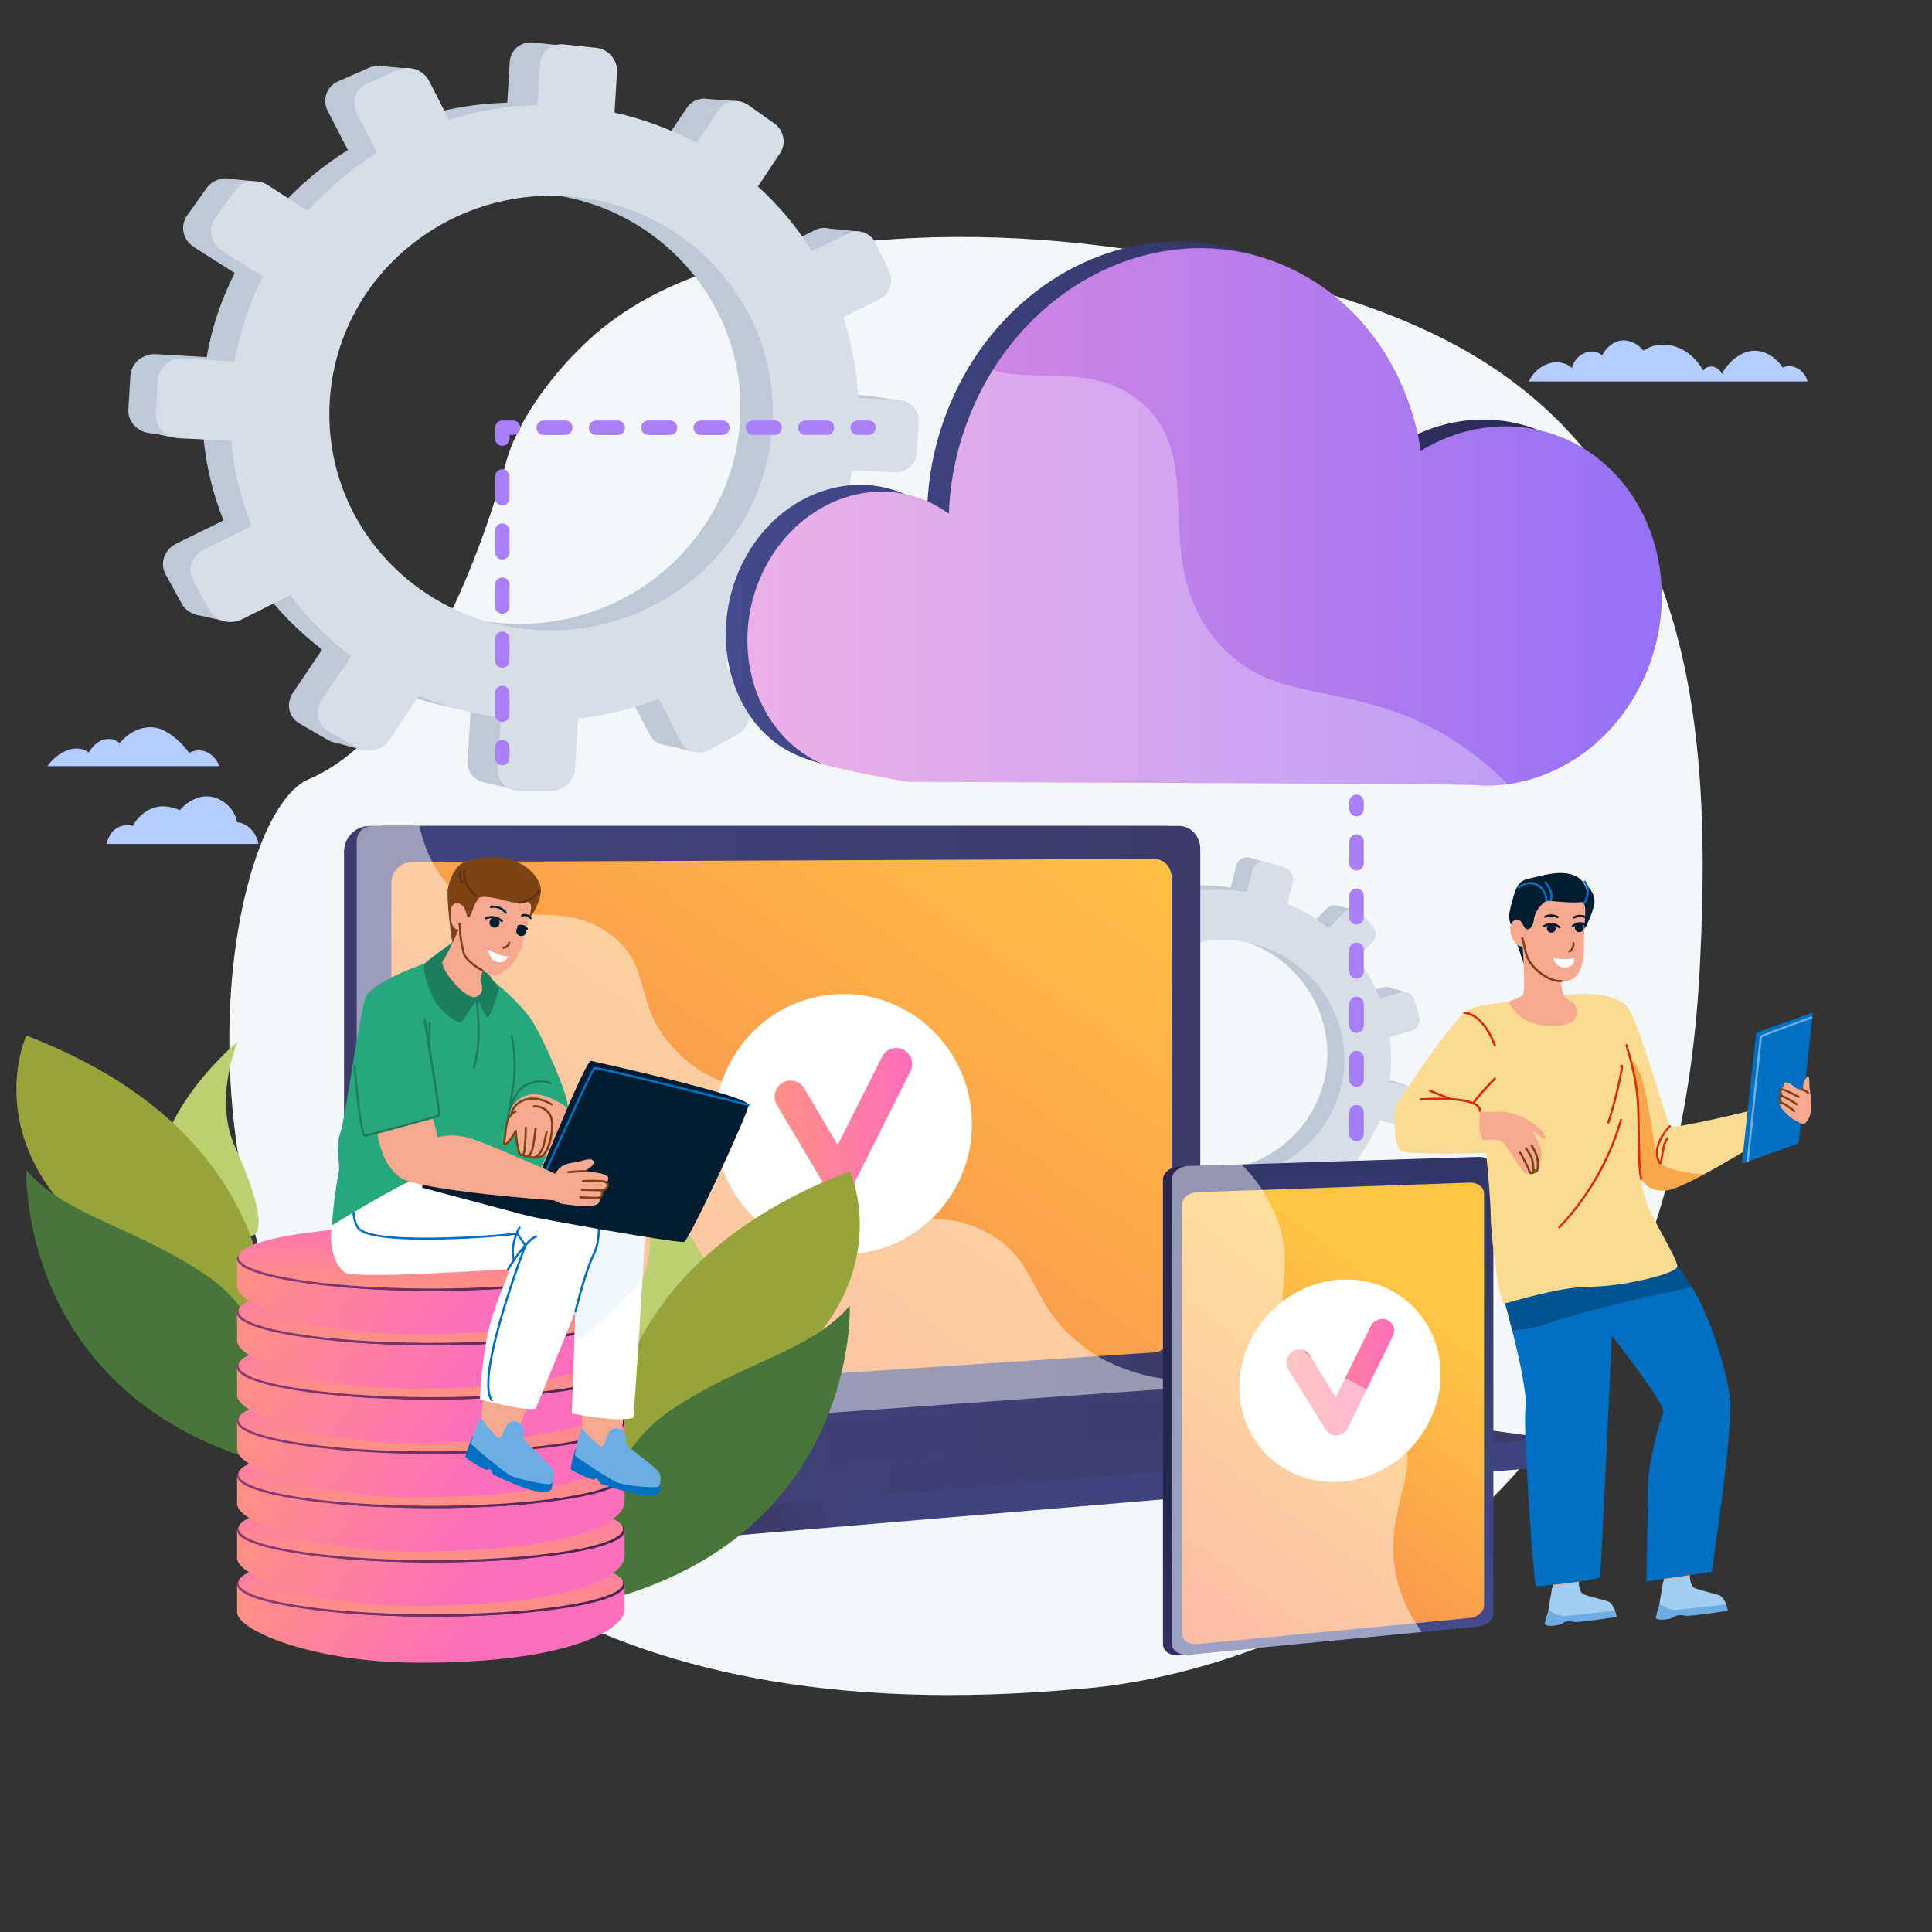
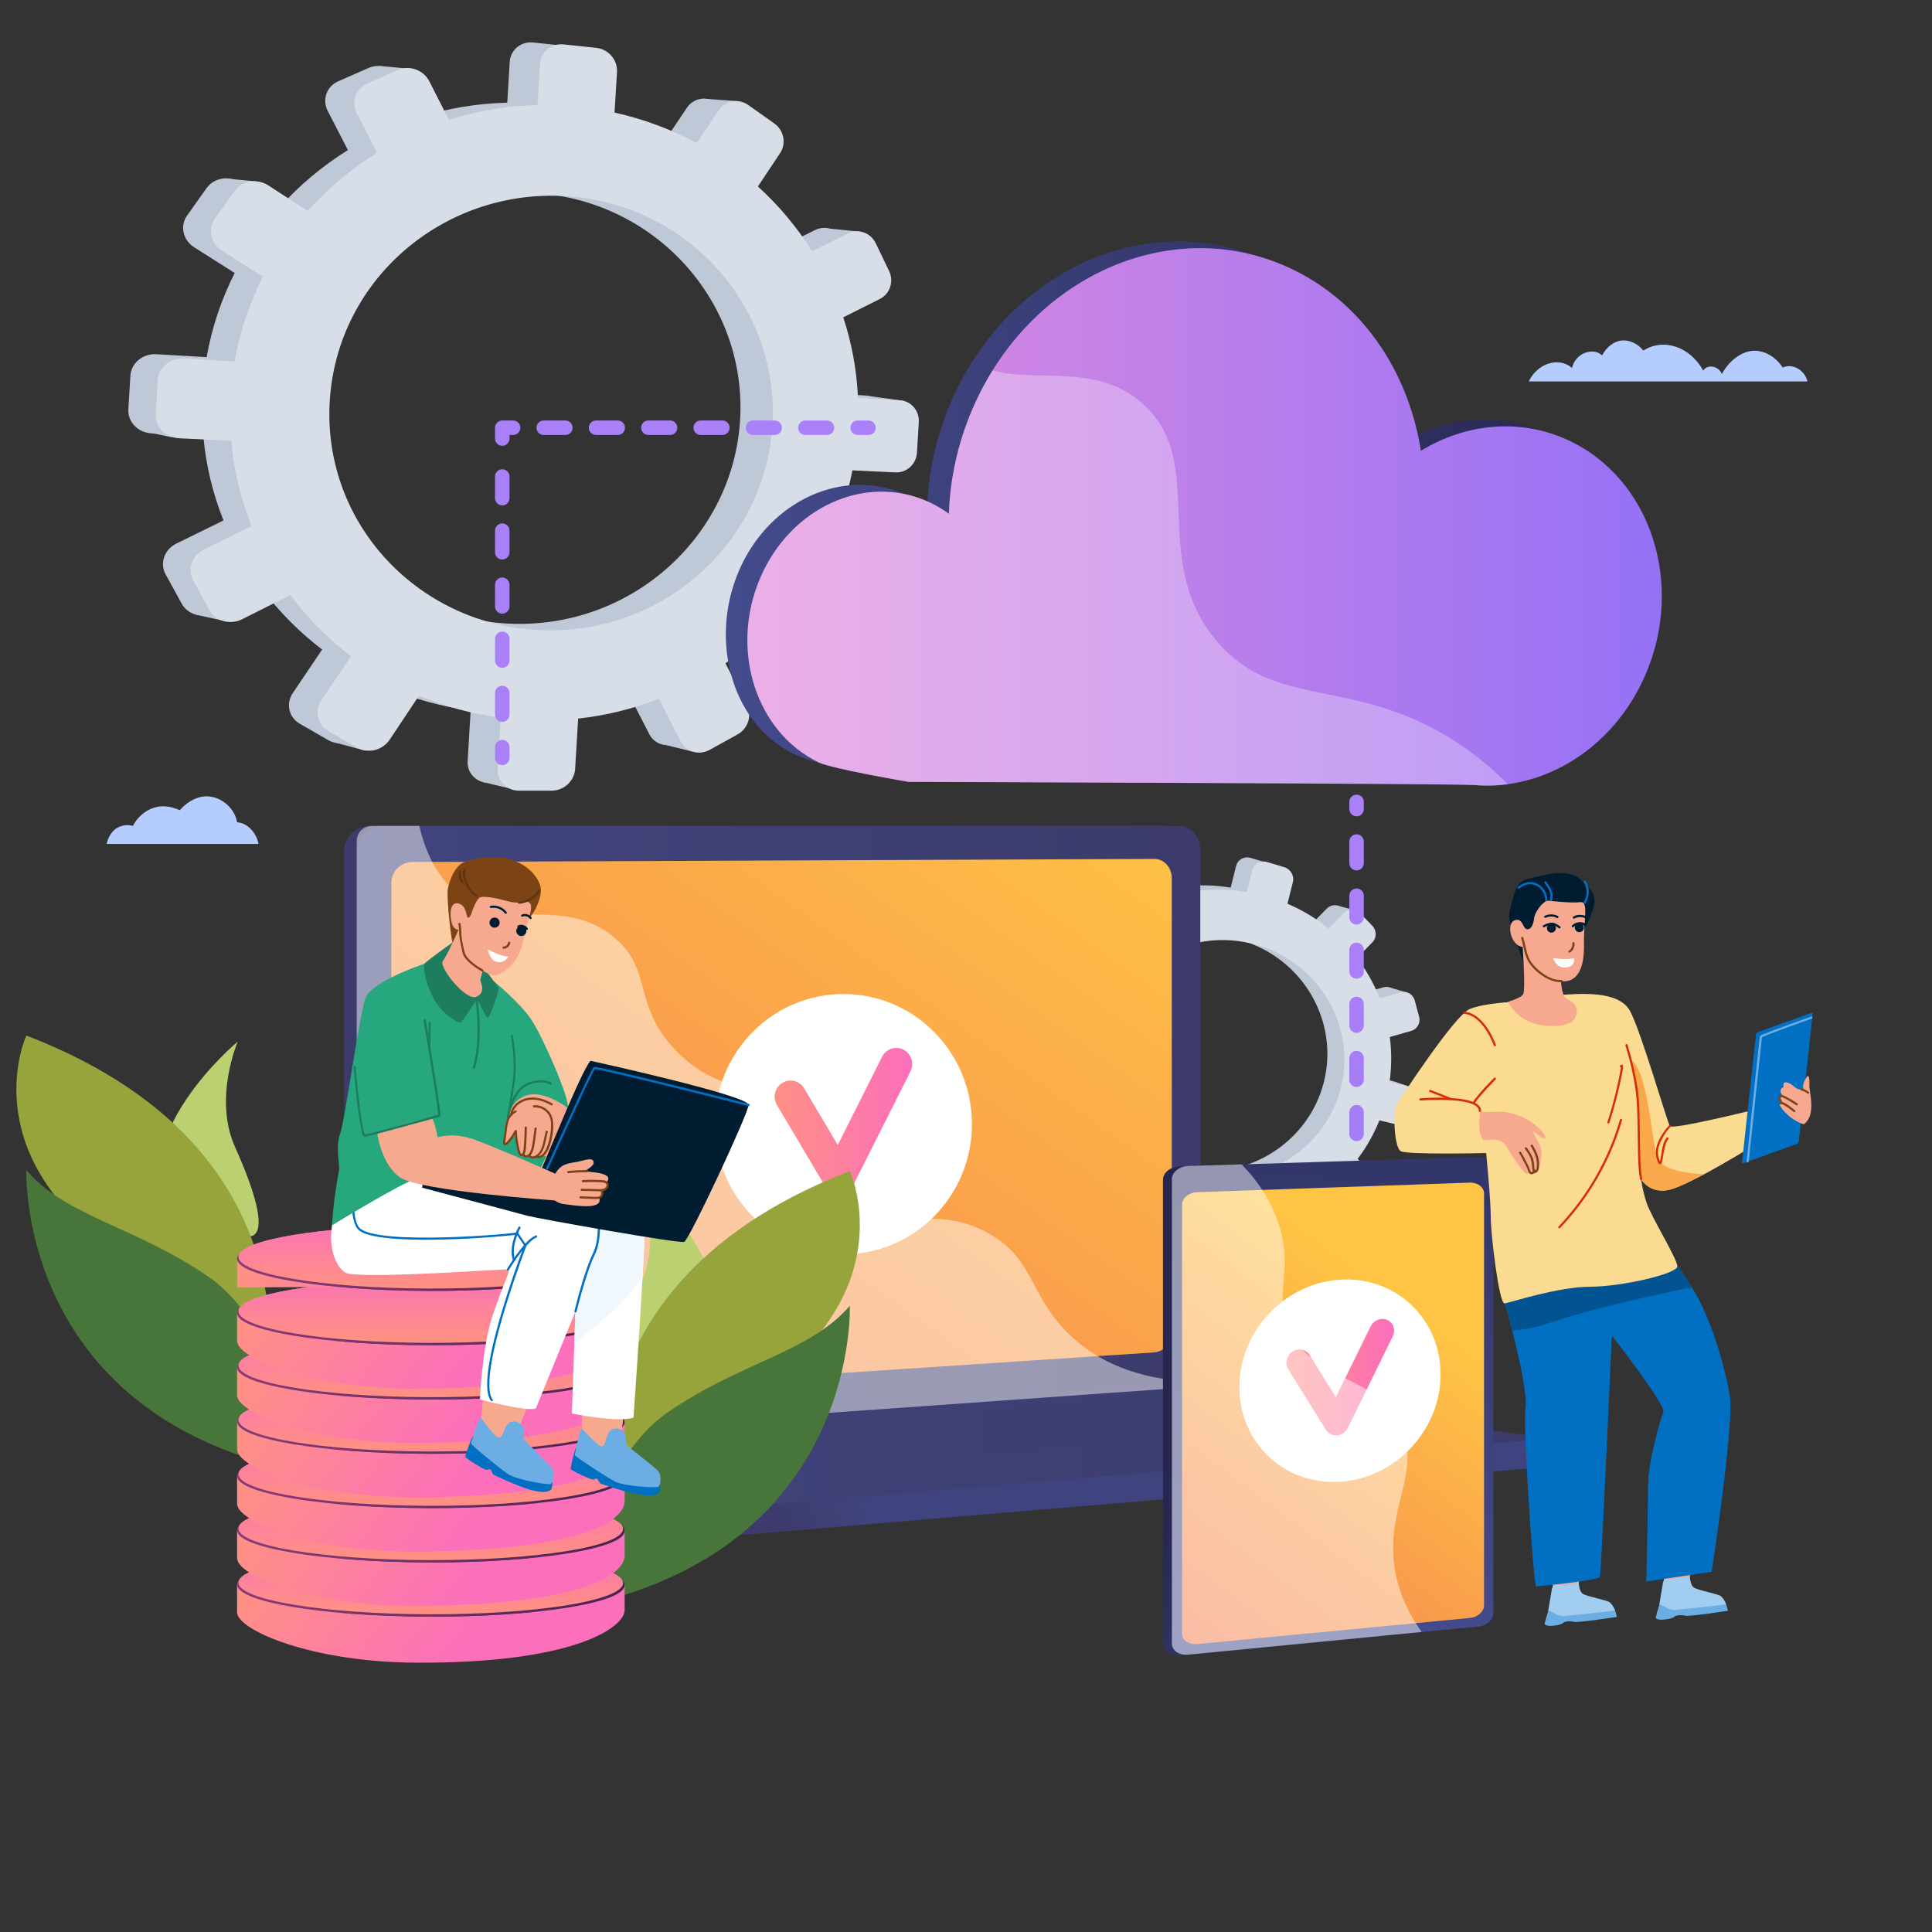
<svg xmlns="http://www.w3.org/2000/svg" version="1.1" id="Layer_1" x="0px" y="0px" viewBox="0 0 3710 3710" style="enable-background:new 0 0 3710 3710;" xml:space="preserve">
  <rect x="0" y="0" width="3710" height="3710" fill="#333333" stroke="none" />
  <style type="text/css">
	.st0{fill:#B5CCFF;}
	.st1{fill:#F4F7FA;}
	.st2{fill:#BFC8D6;}
	.st3{fill:#D8DEE8;}
	.st4{fill:url(#SVGID_1_);}
	.st5{fill:url(#SVGID_00000071543299015203611860000003860067963894622896_);}
	.st6{fill:url(#SVGID_00000153702498561278945920000008102565677863369653_);}
	.st7{fill:url(#SVGID_00000000206619826750360630000012508833335553820293_);}
	.st8{fill:url(#SVGID_00000142168025125337844810000010570927811164523945_);}
	.st9{fill:#FFFFFF;}
	.st10{fill:url(#SVGID_00000031170316885977875270000002186557093185382317_);}
	.st11{opacity:0.3;fill:url(#SVGID_00000164515559097310786120000010147297176112524454_);enable-background:new    ;}
	.st12{opacity:0.48;fill:#FFFFFF;enable-background:new    ;}
	.st13{fill:url(#SVGID_00000109730616126368501460000011183172531974837376_);}
	.st14{fill:url(#SVGID_00000164482285113113068620000017581488849706447518_);}
	.st15{fill:url(#SVGID_00000114047094910641312110000012056346750160408232_);}
	.st16{fill:url(#SVGID_00000052097752248899446260000007865495646068846223_);}
	.st17{opacity:0.48;}
	.st18{fill:url(#SVGID_00000118374108056855058890000017524238607116790180_);}
	.st19{fill:url(#SVGID_00000124855012506081197470000014273424335121842095_);}
	.st20{opacity:0.3;}
	.st21{fill:url(#SVGID_00000049191579689478149080000006608445325577880238_);}
	.st22{fill:url(#SVGID_00000132787690591604072660000014391135651839622065_);}
	.st23{fill:url(#SVGID_00000095327624417226597520000006942847255204874887_);}
	.st24{fill:url(#SVGID_00000175295685229174495150000003155382953639450756_);}
	.st25{fill:url(#SVGID_00000014634718723717035890000002885870405898802618_);}
	.st26{fill:url(#SVGID_00000080184466690785451370000004532987176589526965_);}
	.st27{fill:#BBD070;}
	.st28{fill:#97A43C;}
	.st29{fill:#48753A;}
	.st30{fill:url(#SVGID_00000029004541198988684210000013712534200776782520_);}
	.st31{fill:url(#SVGID_00000115500904229214957690000016441532905510028976_);}
	.st32{fill:url(#SVGID_00000130624611607676420630000004522352935309437097_);}
	.st33{fill:url(#SVGID_00000077300929244559251860000008923308899591184259_);}
	.st34{fill:url(#SVGID_00000179641782904085262410000011165753580668370562_);}
	.st35{fill:url(#SVGID_00000181785068151824571750000010556049216972411314_);}
	.st36{fill:url(#SVGID_00000127762218615591326710000010469127272035368115_);}
	.st37{fill:url(#SVGID_00000086653447884802290210000016256398933400241800_);}
	.st38{fill:url(#SVGID_00000021080810328289450740000009969701681803383188_);}
	.st39{fill:url(#SVGID_00000140695243827099504330000001846780587871721399_);}
	.st40{fill:url(#SVGID_00000153678405064970021120000014913178397783272082_);}
	.st41{fill:url(#SVGID_00000026845627670855860350000011541614756983892376_);}
	.st42{fill:url(#SVGID_00000177459919665918190700000011868039449436876477_);}
	.st43{fill:url(#SVGID_00000067231150405162539820000017490198048517205646_);}
	.st44{fill:url(#SVGID_00000147915726644800286850000018363571565614043820_);}
	.st45{fill:url(#SVGID_00000176747233042004299220000017902930327505558166_);}
	.st46{fill:url(#SVGID_00000009580750742810634040000011082307697293751696_);}
	.st47{fill:url(#SVGID_00000101104069772182136120000000310395168428916124_);}
	.st48{fill:url(#SVGID_00000070839408421435337070000004618471618543418016_);}
	.st49{fill:url(#SVGID_00000168803277581800016390000011633268295612867752_);}
	.st50{fill:url(#SVGID_00000041297937254663878840000007150435281843960742_);}
	.st51{fill:url(#SVGID_00000093162050450036385800000017776302934060570772_);}
	.st52{fill:url(#SVGID_00000034057880608476283500000002008988143666817470_);}
	.st53{fill:url(#SVGID_00000146485942192888748740000015432573103742374586_);}
	.st54{fill:url(#SVGID_00000026140257346285259350000002854106404582062515_);}
	.st55{fill:url(#SVGID_00000119081499168194896300000008395962590052459908_);}
	.st56{fill:url(#SVGID_00000031921242554860670500000008965725426838650030_);}
	.st57{fill:url(#SVGID_00000149363853217528540530000003110084711339160731_);}
	.st58{fill:url(#SVGID_00000142879862271335358650000003283520761472928433_);}
	.st59{fill:url(#SVGID_00000159449908438909496710000015504073470522660250_);}
	.st60{fill:url(#SVGID_00000058587002320538430990000014959423264907751573_);}
	.st61{fill:url(#SVGID_00000020368202611535187750000001726644000466586009_);}
	.st62{fill:url(#SVGID_00000054228937389054147430000014560119456252684443_);}
	.st63{fill:url(#SVGID_00000102506280487630608250000002720014837110399874_);}
	.st64{fill:url(#SVGID_00000149373185748705240380000017375137321060309144_);}
	.st65{fill:url(#SVGID_00000093150833575113835610000001957525166409784974_);}
	.st66{fill:url(#SVGID_00000060029288063348487020000016605455921949682100_);}
	.st67{fill:url(#SVGID_00000035515557122007095180000014887759077898845104_);}
	.st68{fill:url(#SVGID_00000026870571862278073370000017038474126637375895_);}
	.st69{fill:url(#SVGID_00000094597506399738334630000015199491278129330343_);}
	.st70{fill:url(#SVGID_00000047775102917613409550000014969861400948211614_);}
	.st71{fill:url(#SVGID_00000163051125954826774130000002453936890264203178_);}
	.st72{fill:#F7A98F;}
	.st73{fill:#016FC2;}
	.st74{fill:#6CAEE3;}
	.st75{fill:#F0F7FD;}
	.st76{fill:#27A77E;}
	.st77{fill:#001C31;}
	.st78{fill:#1D7D5F;}
	.st79{fill:#7C4415;}
	.st80{fill:#5D3310;}
	.st81{fill:#A1CDF0;}
	.st82{fill:#015392;}
	.st83{fill:#FADB91;}
	.st84{fill:#F9A94B;}
	.st85{fill:#D92C09;}
</style>
  <g id="Background">
    <g>
      <g>
        <path class="st0" d="M204.9,1620.6h291.6c-3.8-20.5-20.5-40.3-41.3-41.6c-3.5-22.7-23.1-42.7-45.4-48.2     c-25.1-6.2-48.2,6.6-64.6,25c-16.2-7.3-34.2-10.2-51-4.3c-16.8,6-31.1,18.7-39,34.6c-10.7-3.3-21.9-1.4-31.5,4.5     S206.8,1609.6,204.9,1620.6z" />
-         <path class="st0" d="M91.2,1471.2h330.1c-11.3-28.3-37.1-36.6-58.3-25.6c-10.8-16.4-38.9-43.6-63.5-48.1     c-24.7-4.4-50.5,6.5-69.6,29.4c-19-15.9-45.5-6.8-59.3,18C146.2,1426.7,110.6,1443.4,91.2,1471.2z" />
      </g>
      <path class="st0" d="M2935.7,732.4c16.3-34.4,57.2-48.1,83-25.9c6.4-27.9,39.5-40.7,57.8-24.1c8.4-15.9,22.2-26.7,36.9-28.5    s31.7,5.8,42.3,19.3c38.6-24.7,89.9-7.5,114.9,38.4c8.8-13.1,29.8-8.8,36,6.7c12.2-24,36.3-42.7,58.2-44.6    c21.9-1.9,44.2,10.4,58.6,32.2c17.2-8.7,42,3.5,47.5,26.6h-535.2V732.4z" />
    </g>
  </g>
  <g id="Illustration">
    <g>
-       <path class="st1" d="M2361.4,514.7c-211.6-47.2-431.6-69.8-646.7-55.4C1524.1,472.1,1308,507,1154.5,632    c-73.1,59.6-160.3,166.6-184.2,261c0,0-125.9,497-377.6,603.4c-251.8,106.5-426.6,1923.9,1482.6,1746.4    c0,0,1121.4-46.5,1188.9-1386.1c16.3-323.6,7.2-679.4-188.2-950c-149.7-207.4-359.5-299.6-600.6-364.1    C2437.7,532.6,2399.7,523.3,2361.4,514.7z" />
      <g>
        <g>
          <g>
            <g>
              <path class="st2" d="M1663.9,759.6l-80-4.7c-2.3-53.2-12-104.6-28-153.4l70-35.1c19.1-9.6,26.9-33.4,17.4-53.2l-25.3-52.8        c-9.6-19.9-32.9-28.4-52.2-18.9l-69,33.9c-28.5-45.4-63.2-86.9-103.2-123.2l42.4-63.7c12.2-18.3,7.1-43.6-11.3-56.6        l-49.2-34.8c-18.6-13.1-43.7-9-56.1,9.4l-42.4,63c-48.1-26-100.5-45.8-156.3-58.1l4.7-77.4c1.4-22.8-16.3-43.3-39.4-45.8        l-62.1-6.6c-23.5-2.5-43.7,14.2-45.1,37.3l-4.7,78.3c-58.4,1.3-115.2,11-169.1,28.1L767.5,152c-11-21.5-37.6-31.2-59.5-21.6        l-58.7,25.8c-22.2,9.7-31.1,35.3-19.9,57l38.7,75c-49.1,30.5-93.6,67.8-132,110.9l-75.2-48.7c-21.3-13.8-50-9-64.1,10.7        l-37.5,52.8c-14.2,19.9-8.1,47.2,13.5,60.9l77.9,49.4c-25.4,50.1-43.8,104.3-53.9,161.6l-96.6-5.6        c-26-1.5-48.3,16.9-49.8,41.2l-3.9,64.5c-1.5,24.3,18.5,45,44.6,46.2l99.3,4.7c5,56.8,18.3,111.4,38.8,162.6l-90.5,44.4        c-23.1,11.3-32.4,37.8-20.7,59.1l31,56.4c11.6,21.1,39.6,28.9,62.4,17.4l91.6-46c32.9,44,71.8,83.2,115.6,116.6l-56.3,83.5        c-13.7,20.4-7.9,46.7,13,58.7l55.2,31.8c20.6,11.9,48.3,5.1,61.7-15.2l55.9-83.9c48.9,20.6,101.2,35,155.7,42.2l-5.8,97        c-1.4,23.1,16.7,41.8,40.3,41.8h62.5c23.3,0,43.3-18.5,44.7-41.3l5.8-95.9c53.7-5.9,105.2-18.8,153.6-37.6l42.2,81.8        c10.1,19.6,34.6,26.4,54.6,15.3l53.1-29.4c19.8-11,27.9-35.6,18-55l-40.9-80.4c42.8-29.9,81.3-65,114.7-104.5l73.5,46.7        c18.1,11.5,42.3,5.5,54.2-13.3l31.5-49.8c11.8-18.7,6.9-43.1-10.9-54.7l-71.1-46c22.7-45.5,39.7-94.4,49.8-145.8l82.2,3.9        c21.2,1,39.4-15.8,40.7-37.6l3.5-58C1701.1,779.5,1685.1,760.8,1663.9,759.6z M987.9,1197.9c-237.1-5.4-424.1-201-409.9-436.6        c14.2-235.6,223.3-409.8,459.6-389.9c228.2,19.3,396.9,213.8,383.6,435.1C1407.8,1027.9,1217,1203.1,987.9,1197.9z" />
              <polygon class="st2" points="786.2,132 729.4,126.7 706.7,176.5       " />
              <polygon class="st2" points="1349.5,189.5 1415.2,194.1 1412.2,242.6       " />
              <polygon class="st2" points="1585.8,438.3 1651.1,444.8 1632.5,480.5       " />
              <polygon class="st2" points="1669.5,760.6 1735.3,769.8 1711.8,800.6       " />
              <polygon class="st2" points="1532.3,1207.7 1595.9,1220.7 1606.9,1168.8       " />
              <polygon class="st2" points="1272.6,1429.2 1329.6,1443.2 1336.7,1400.9       " />
              <polygon class="st2" points="978.4,1514 927.3,1501.8 975.8,1438.3       " />
              <polygon class="st2" points="701.6,1441.6 642.1,1425.5 692,1372       " />
              <polygon class="st2" points="428,342.4 490.7,348.2 463.1,392.5       " />
              <polygon class="st2" points="273.4,827.8 330.5,839.8 328.7,792.4       " />
              <polygon class="st2" points="376.3,1180.3 432.1,1192.8 438.9,1155.8       " />
            </g>
            <path class="st3" d="M1728.2,768.7l-80.6-4.7c-2.4-53.6-12.1-105.5-28.3-154.6l70.5-35.4c19.3-9.7,27.1-33.7,17.5-53.6       l-25.6-53.2c-9.6-20.1-33.2-28.7-52.7-19.1l-69.6,34.2c-28.7-45.8-63.7-87.6-104-124.2l42.7-64.2c12.3-18.4,7.2-43.9-11.4-57       l-49.6-35.1c-18.8-13.3-44.1-9-56.6,9.5l-42.8,63.5c-48.5-26.2-101.3-46.2-157.6-58.6l4.7-78.1c1.4-23-16.4-43.7-39.8-46.2       l-62.6-6.6c-23.7-2.5-44.1,14.3-45.5,37.6l-4.7,78.9c-58.6,1.2-115.9,11-170.2,28.2l-37.6-73.9c-11-21.7-37.9-31.5-60-21.8       l-59.1,26c-22.4,9.8-31.4,35.6-20.1,57.4l39,75.6C674.6,324,629.7,361.7,591,405.1L515.2,356c-21.5-13.9-50.4-9.1-64.6,10.8       L412.7,420c-14.3,20.1-8.2,47.6,13.6,61.4l78.5,49.8c-25.6,50.5-44.2,105.2-54.3,162.9l-97.4-5.7       c-26.2-1.5-48.7,17.1-50.2,41.5L299,795c-1.5,24.5,18.7,45.3,44.9,46.6l100.1,4.8c5,57.3,18.5,112.3,39.1,163.9l-91.3,44.8       c-23.3,11.4-32.6,38.1-20.9,59.6l31.2,56.8c11.7,21.3,39.9,29.1,62.9,17.6l92.4-46.4c33.1,44.3,72.4,83.9,116.6,117.5       l-56.7,84.2c-13.8,20.5-7.9,47.1,13.1,59.2l55.7,32.1c20.8,12,48.7,5.1,62.2-15.3l56.3-84.6c49.3,20.8,102,35.3,157,42.5       l-5.9,97.8c-1.4,23.3,16.8,42.2,40.7,42.2h63c23.5,0,43.7-18.7,45-41.7l5.8-96.7c54.1-5.9,106.1-18.9,154.9-37.9l42.6,82.5       c10.2,19.7,34.8,26.6,55.1,15.4l53.5-29.6c20-11.1,28.1-35.9,18.1-55.5l-41.3-81.1c43.1-30.1,82-65.6,115.7-105.4l74.1,47       c18.2,11.5,42.6,5.5,54.6-13.4l31.8-50.2c11.9-18.8,7-43.5-11-55.1l-71.6-46.4c22.9-45.9,40-95.2,50.2-147l82.9,3.9       c21.4,1,39.7-16,41-37.9l3.5-58.4C1765.7,788.7,1749.5,769.9,1728.2,768.7z M1046.6,1210.5C807.5,1205,619,1007.9,633.2,770.4       c14.3-237.5,225.2-413.2,463.4-393c230.1,19.5,400.1,215.6,386.7,438.7C1470,1039.1,1277.6,1215.8,1046.6,1210.5z" />
          </g>
        </g>
        <g>
          <g>
            <g>
              <path class="st2" d="M2677.7,2076.8l-42.5-10.6c4.1-28.8,4.1-57.5,0.4-85.3l41.2-11.8c11.3-3.2,17.8-15.2,14.7-26.8l-8.3-31        c-3.1-11.7-14.8-18.6-26.2-15.5l-40.6,11.3c-10.7-27.3-25.2-53.1-43-76.7l29.2-30c8.4-8.6,8.2-22.7-0.4-31.6l-23-23.7        c-8.7-8.9-22.6-9.2-31.1-0.6l-29.2,29.6c-23.2-18.8-49.4-34.8-78.2-47.1l10.3-41.2c3-12.1-4.4-25-16.6-28.6l-32.7-9.8        c-12.4-3.7-24.9,3.2-28,15.5l-10.4,41.6c-31.5-5.2-63.1-5.7-93.8-2l-12.7-43.2c-3.7-12.7-17.1-20.6-29.8-17.6l-34.1,7.9        c-12.9,3-20.3,15.8-16.5,28.6l13.2,44.2c-29.5,11.4-57.2,27-82.2,46.3l-35.5-33.8c-10.1-9.6-26-9.9-35.6-0.7L2011,1759        c-9.6,9.3-9.1,24.6,1.1,34.1l36.9,34.4c-18.7,24.4-34.1,51.7-45.3,81.5l-51.4-12.8c-13.8-3.4-27.7,4.2-30.9,17.1l-8.6,34.3        c-3.2,12.9,5.4,26,19.3,29.3l52.9,12.6c-3.1,31.1-1.4,61.8,4.5,91.4l-53.2,14.8c-13.6,3.8-21.2,17.1-17.1,29.7l11,33.5        c4.1,12.5,18.4,19.5,31.8,15.7l53.9-15.5c13.2,27,30.2,52,50.4,74.4l-38.7,39.2c-9.4,9.6-9,24.3,1.1,32.9l26.5,22.7        c9.9,8.5,25.4,7.6,34.7-1.9l38.5-39.5c24.2,16,50.9,29,79.5,38.4l-12.9,51.6c-3.1,12.3,4.8,24.2,17.5,26.6l33.6,6.3        c12.5,2.4,25.2-5.6,28.2-17.7l12.8-51c29.5,2.3,58.5,0.5,86.4-4.7l14.4,48.3c3.5,11.5,15.9,17.7,27.8,13.7l31.5-10.4        c11.8-3.9,18.6-16.3,15.2-27.8l-13.9-47.4c26-11.7,50.3-26.8,72.3-44.6l34.8,32.5c8.6,8,22.2,7.2,30.5-1.7l22-23.6        c8.2-8.8,8.1-22.5-0.3-30.5l-33.6-31.9c16.8-22.2,30.9-46.8,41.5-73.4l43.8,10.4c11.3,2.7,22.8-4.5,25.7-16.1l7.7-30.8        C2695.7,2091.2,2688.9,2079.6,2677.7,2076.8z M2269.9,2244.2c-127-26.9-207.8-150.9-176.4-276.2        c31.4-125.3,161.5-197.9,286.5-163.3c120.8,33.4,191.8,155.1,162.3,272.7C2512.9,2195.2,2392.5,2270.2,2269.9,2244.2z" />
              <polygon class="st2" points="2269,1650.7 2239,1642 2221.8,1666.6       " />
              <polygon class="st2" points="2566.2,1738.5 2601,1747.6 2594.5,1773.3       " />
              <polygon class="st2" points="2668.1,1896.1 2702.5,1906.2 2689,1923.5       " />
              <polygon class="st2" points="2680.6,2077.9 2715.1,2089.5 2699.3,2103.7       " />
              <polygon class="st2" points="2561.7,2304.4 2594.5,2317.9 2605.7,2291.1       " />
              <polygon class="st2" points="2399.6,2397.4 2428.9,2410.6 2437,2388.6       " />
              <polygon class="st2" points="2232.9,2413.3 2206.6,2401.5 2239.1,2372.3       " />
              <polygon class="st2" points="2091.3,2346.4 2060.9,2331.7 2093.2,2308       " />
              <polygon class="st2" points="2055.1,1727.6 2088.3,1737.1 2069,1758.1       " />
              <polygon class="st2" points="1923,1973.1 1952.5,1985.3 1956.3,1959.6       " />
              <polygon class="st2" points="1942.8,2173 1971.5,2185.4 1978.9,2166.1       " />
            </g>
            <path class="st3" d="M2711.3,2088.1l-42.9-10.7c4.1-29.1,4.1-57.9,0.4-86l41.5-11.9c11.3-3.3,18-15.4,14.8-27.1l-8.4-31.2       c-3.2-11.8-15-18.8-26.4-15.6l-40.9,11.3c-10.8-27.5-25.4-53.5-43.4-77.3l29.5-30.2c8.5-8.7,8.3-22.9-0.4-31.8l-23.1-23.9       c-8.7-9-22.8-9.3-31.4-0.6l-29.4,29.8c-23.4-19-49.8-35.1-78.9-47.4l10.4-41.5c3.1-12.2-4.4-25.2-16.7-28.8l-33-9.9       c-12.5-3.7-25.1,3.3-28.2,15.6l-10.5,42c-31.8-5.2-63.6-5.7-94.5-2l-12.8-43.5c-3.8-12.8-17.2-20.8-30.1-17.8l-34.4,8       c-13,3-20.5,16-16.6,28.9l13.3,44.6c-29.7,11.5-57.7,27.2-82.9,46.7l-35.8-34.1c-10.2-9.7-26.2-10-35.8-0.7l-25.7,24.8       c-9.7,9.4-9.2,24.8,1.1,34.4l37.2,34.7c-18.9,24.6-34.4,52.1-45.7,82.1l-51.8-12.9c-13.9-3.5-27.9,4.3-31.2,17.3l-8.7,34.6       c-3.3,13,5.5,26.3,19.5,29.6l53.3,12.7c-3.1,31.3-1.4,62.3,4.5,92.1l-53.6,14.9c-13.7,3.8-21.4,17.2-17.2,29.9l11,33.7       c4.1,12.6,18.5,19.7,32.1,15.8l54.4-15.6c13.3,27.2,30.5,52.4,50.8,75l-39,39.6c-9.5,9.6-9,24.5,1.1,33.2l26.7,22.9       c10,8.5,25.7,7.7,35-1.9l38.8-39.8c24.4,16.2,51.3,29.3,80.1,38.7l-13,52c-3.1,12.4,4.8,24.4,17.6,26.8l33.9,6.4       c12.7,2.4,25.4-5.6,28.4-17.9l12.9-51.4c29.7,2.3,59,0.5,87.1-4.7l14.6,48.7c3.5,11.6,16.1,17.8,28.1,13.8l31.8-10.5       c11.9-3.9,18.7-16.5,15.4-28l-14-47.8c26.2-11.8,50.7-27,72.9-45l35.1,32.8c8.6,8,22.4,7.3,30.7-1.7l22.2-23.8       c8.3-8.9,8.2-22.7-0.3-30.8l-33.8-32.2c17-22.4,31.1-47.2,41.9-74l44.2,10.5c11.4,2.7,23-4.6,25.9-16.3l7.8-31.1       C2729.5,2102.7,2722.7,2091,2711.3,2088.1z M2300.2,2256.9c-128-27.1-209.5-152.1-177.9-278.4       c31.7-126.3,162.8-199.5,288.9-164.6c121.8,33.7,193.4,156.3,163.7,275C2545.2,2207.5,2423.8,2283.1,2300.2,2256.9z" />
          </g>
        </g>
      </g>
      <g>
        <g>
          <linearGradient id="SVGID_1_" gradientUnits="userSpaceOnUse" x1="1653.469" y1="220.614" x2="1492.39" y2="288.267" gradientTransform="matrix(1 0 0 1 0 2630)">
            <stop offset="0" style="stop-color:#40447E" />
            <stop offset="0.996" style="stop-color:#3C3B6B" />
          </linearGradient>
          <path class="st4" d="M2977.9,2762.5l-2293-20v59.1c0,16,10,29.7,23.5,32.1l648.4,116.4c7.7,1.4,15.5,1.7,23.3,1.1L2953,2818.5      c14-1.2,24.9-14.9,24.9-31.3V2762.5z" />
          <linearGradient id="SVGID_00000024720226151098298630000001435075372176891824_" gradientUnits="userSpaceOnUse" x1="1438.397" y1="-489.272" x2="1263.585" y2="-415.851" gradientTransform="matrix(1 0 0 1 0 2630)">
            <stop offset="0" style="stop-color:#40447E" />
            <stop offset="0.996" style="stop-color:#3C3B6B" />
          </linearGradient>
          <path style="fill:url(#SVGID_00000024720226151098298630000001435075372176891824_);" d="M2239.8,2666.7L710.2,2774.8      c-27.4,1.9-49.6-18.6-49.6-45.9V1635.4c0-27.3,22.3-49.4,49.6-49.4h1529.6c22.6,0,40.8,20,40.8,44.7v988.5      C2280.6,2643.8,2262.3,2665.1,2239.8,2666.7z" />
          <linearGradient id="SVGID_00000134208221894970840140000005060774455650139546_" gradientUnits="userSpaceOnUse" x1="684.9" y1="-449.539" x2="2304.9" y2="-449.539" gradientTransform="matrix(1 0 0 1 0 2630)">
            <stop offset="0" style="stop-color:#40447E" />
            <stop offset="0.996" style="stop-color:#3C3B6B" />
          </linearGradient>
          <path style="fill:url(#SVGID_00000134208221894970840140000005060774455650139546_);" d="M2264.2,2666.7L734.5,2774.8      c-27.4,1.9-49.6-18.6-49.6-45.9V1635.4c0-27.3,22.3-49.4,49.6-49.4h1529.6c22.6,0,40.8,20,40.8,44.7v988.5      C2304.9,2643.8,2286.7,2665.1,2264.2,2666.7z" />
          <linearGradient id="SVGID_00000136408725624216843460000010497564207372818612_" gradientUnits="userSpaceOnUse" x1="2039.801" y1="-1256.242" x2="723.207" y2="583.613" gradientTransform="matrix(1 0 0 1 0 2630)">
            <stop offset="0" style="stop-color:#FFC444" />
            <stop offset="0.996" style="stop-color:#F36F56" />
          </linearGradient>
          <path style="fill:url(#SVGID_00000136408725624216843460000010497564207372818612_);" d="M2216.5,2597l-1424.7,93.9      c-22.3,1.5-40.4-15.4-40.4-37.7v-957.4c0-22.3,18.1-40.4,40.4-40.5l1424.7-5.9c18.6-0.1,33.6,16.3,33.6,36.6v872      C2250.2,2578.3,2235.1,2595.8,2216.5,2597z" />
          <linearGradient id="SVGID_00000054978150650331747770000007016257125702876810_" gradientUnits="userSpaceOnUse" x1="684.9" y1="149.533" x2="2977.9" y2="149.533" gradientTransform="matrix(1 0 0 1 0 2630)">
            <stop offset="0" style="stop-color:#40447E" />
            <stop offset="0.996" style="stop-color:#3C3B6B" />
          </linearGradient>
          <path style="fill:url(#SVGID_00000054978150650331747770000007016257125702876810_);" d="M2226,2661.8L684.9,2775.6l671.9,120.6      c7.7,1.4,15.5,1.7,23.3,1.1l1597.8-134.8l-727.4-99.9C2242.4,2661.4,2234.2,2661.2,2226,2661.8z" />
          <g>
            <ellipse class="st9" cx="1619.6" cy="2158.7" rx="246.8" ry="249.9" />
            <linearGradient id="SVGID_00000165197438955500701260000003649243275506090912_" gradientUnits="userSpaceOnUse" x1="1487.532" y1="-477.149" x2="1751.694" y2="-477.149" gradientTransform="matrix(1 0 0 1 0 2630)">
              <stop offset="0" style="stop-color:#FF9085" />
              <stop offset="1" style="stop-color:#FB6FBB" />
            </linearGradient>
            <path style="fill:url(#SVGID_00000165197438955500701260000003649243275506090912_);" d="M1610.9,2293.4       c-10.7,0-20.6-5.7-26.2-15l-92.8-156.5c-8.7-14.6-4-33.7,10.5-42.5s33.2-4.1,41.9,10.6l64.4,108.7l85.2-169.5       c7.7-15.2,26.1-21.3,41.1-13.5s21,26.4,13.4,41.6l-110.2,219.2c-5,10-15.1,16.5-26.2,16.9       C1611.6,2293.3,1611.2,2293.4,1610.9,2293.4z" />
          </g>
          <linearGradient id="SVGID_00000025410040078047043590000017122539596502488490_" gradientUnits="userSpaceOnUse" x1="909.8" y1="130.75" x2="2589.9" y2="130.75" gradientTransform="matrix(1 0 0 1 0 2630)">
            <stop offset="0" style="stop-color:#40447E" />
            <stop offset="0.996" style="stop-color:#3C3B6B" />
          </linearGradient>
          <polygon style="opacity:0.3;fill:url(#SVGID_00000025410040078047043590000017122539596502488490_);enable-background:new    ;" points="      909.8,2778.4 2192.8,2682.3 2589.9,2736.4 1317.9,2839.2     " />
          <path class="st12" d="M1895.6,2366.8c-117.9-63.4-210.6,16.9-300.1-62.4c-54.2-48.1-27.6-84-94.4-155.8      c-73.9-79.6-122.1-52.8-196.4-124.5c-94-90.6-47-161.1-127.9-226.1c-98.2-78.9-204.1-5.9-297.5-81.5      c-40.3-32.6-62.4-80.1-74-130.5H714c-16,0-29,13-29,29v1133.5c0,16,13,28.1,29,26.9l1558.9-110.7c7.7-0.5,14.4-5,18.8-11.5      c-114.1-4.2-184.2-42.4-229-82C1975,2493.9,1990.2,2417.7,1895.6,2366.8z" />
        </g>
        <g>
          <g>
            <g>
              <linearGradient id="SVGID_00000137109402968288744860000009971940860747849651_" gradientUnits="userSpaceOnUse" x1="2909.448" y1="386.584" x2="2464.993" y2="7.444" gradientTransform="matrix(1 0 0 1 0 2630)">
                <stop offset="0" style="stop-color:#444B8C" />
                <stop offset="0.996" style="stop-color:#26264F" />
              </linearGradient>
              <path style="fill:url(#SVGID_00000137109402968288744860000009971940860747849651_);" d="M2850.8,2244.8v853.7        c0,12.8-14,16.5-29.8,18l-548.1,61.3l-8.4,0.8c-17.2,1.7-31.3-7.9-31.3-21.2v-892.1c0-13.3,14.1-24.7,31.3-25.2l11.4-0.4        l550,1.8C2841.7,2241.1,2850.8,2232.1,2850.8,2244.8z" />
              <linearGradient id="SVGID_00000049186870794677814910000001969737103503899573_" gradientUnits="userSpaceOnUse" x1="3020.868" y1="2141.248" x2="4599.44" y2="2199.969" gradientTransform="matrix(0 -1 1 0 400.968 6154.323)">
                <stop offset="0" style="stop-color:#444B8C" />
                <stop offset="0.996" style="stop-color:#26264F" />
              </linearGradient>
              <path style="fill:url(#SVGID_00000049186870794677814910000001969737103503899573_);" d="M2867.7,2243.9v853.5        c0,12.8-12.9,24.5-28.8,26l-557.2,54.1c-17.2,1.7-31.3-7.9-31.3-21.2v-891.9c0-13.3,14.1-24.7,31.3-25.2l557.2-17.6        C2854.8,2221.1,2867.7,2231.1,2867.7,2243.9z" />
              <linearGradient id="SVGID_00000034049541825945285330000009469426967506878123_" gradientUnits="userSpaceOnUse" x1="2701.582" y1="-122.619" x2="2136.869" y2="636.676" gradientTransform="matrix(1 0 0 1 0 2630)">
                <stop offset="0" style="stop-color:#FFC444" />
                <stop offset="0.996" style="stop-color:#F36F56" />
              </linearGradient>
              <path style="fill:url(#SVGID_00000034049541825945285330000009469426967506878123_);" d="M2849.8,2291.8v790.9        c0,11.9-12.1,22.8-26.9,24.2l-523.9,50.2c-16,1.5-29.1-7.4-29.1-19.8V2313c0-12.4,13.1-23,29.1-23.6l523.9-18.4        C2837.7,2270.6,2849.8,2279.9,2849.8,2291.8z" />
            </g>
          </g>
          <g>
            <path class="st9" d="M2766.4,2639.1c0,106.8-86.1,199.2-192.6,206.3c-106.9,7.1-193.8-74.2-193.8-181.7s86.9-199.9,193.8-206.4       C2680.3,2450.9,2766.4,2532.3,2766.4,2639.1z" />
            <linearGradient id="SVGID_00000102517506464131281300000002873815060373390253_" gradientUnits="userSpaceOnUse" x1="2470.191" y1="14.572" x2="2677.011" y2="14.572" gradientTransform="matrix(1 0 0 1 0 2630)">
              <stop offset="0" style="stop-color:#FF9085" />
              <stop offset="1" style="stop-color:#FB6FBB" />
            </linearGradient>
            <path style="fill:url(#SVGID_00000102517506464131281300000002873815060373390253_);" d="M2566.9,2756.4       c-8.4,0.5-16.2-3.3-20.5-10.3l-72.8-117c-6.8-11-3.1-26,8.2-33.5c11.4-7.6,26.1-4.8,32.9,6.2l50.5,81.2l66.7-135.8       c6-12.2,20.4-17.8,32.1-12.5c11.7,5.3,16.4,19.4,10.4,31.6l-86.1,175.6c-3.9,8-11.8,13.6-20.5,14.4       C2567.5,2756.4,2567.2,2756.4,2566.9,2756.4z" />
          </g>
          <g class="st17">
            <path class="st9" d="M2687.6,2735c-50.7-101.7-169.2-77.4-213.7-188.4c-26.6-66.2,6.5-97.6-13.4-178.3       c-13.5-54.6-42.9-98.2-76.2-132.4l-102.6,3.2c-17.2,0.5-31.3,11.9-31.3,25.2v891.9c0,13.3,14.1,22.9,31.3,21.2l448.4-43.6       c-33.2-46.1-47.4-89.5-52.5-127.2C2661.7,2890,2732.6,2825.4,2687.6,2735z" />
          </g>
        </g>
      </g>
      <g>
        <linearGradient id="SVGID_00000152223391570513799390000010764615327726467498_" gradientUnits="userSpaceOnUse" x1="1393.789" y1="-1650.549" x2="3148.593" y2="-1650.549" gradientTransform="matrix(1 0 0 1 0 2630)">
          <stop offset="0" style="stop-color:#444B8C" />
          <stop offset="0.996" style="stop-color:#26264F" />
        </linearGradient>
        <path style="fill:url(#SVGID_00000152223391570513799390000010764615327726467498_);" d="M2967.8,831.8     c-92.9-42.6-196.6-31.2-281.5,20.9c-24.1-153.8-114.5-288.3-254.2-352.1c-227.4-104-498.6,19.1-606.9,273.4     c-27.8,65.4-42.2,133.1-44.5,199.5c-11.4-8.3-23.7-15.6-36.7-21.8c-121.7-57.2-267.4,8.4-325.7,145.9     c-58.2,137.3-9.7,300.3,113.1,353.2c65.8,28.4,171.7,37.2,171.7,37.2s1052.8,3.3,1085.8,6.2c131.9,11.4,266.2-69.3,327.7-210.2     C3193.6,1107.6,3126.8,904.8,2967.8,831.8z" />
        <linearGradient id="SVGID_00000106865021090540881080000007684902327468892333_" gradientUnits="userSpaceOnUse" x1="1435.193" y1="-1637.448" x2="3191.197" y2="-1637.448" gradientTransform="matrix(1 0 0 1 0 2630)">
          <stop offset="3.597120e-03" style="stop-color:#E38DDD" />
          <stop offset="1" style="stop-color:#9571F6" />
        </linearGradient>
        <path style="fill:url(#SVGID_00000106865021090540881080000007684902327468892333_);" d="M3010.3,844.8     c-93-42.6-196.7-31.2-281.8,20.9c-24.1-153.8-114.6-288.4-254.4-352.2c-227.6-104-499.1,19.1-607.4,273.5     c-27.9,65.4-42.3,133.2-44.5,199.6c-11.4-8.3-23.7-15.6-36.8-21.8c-121.8-57.2-267.6,8.4-326,146     c-58.3,137.4-7.7,295.4,113.2,353.4c25.7,12.3,171.8,37.2,171.8,37.2s1053.7,3.3,1086.7,6.1c132,11.4,266.4-69.3,328-210.3     C3236.3,1120.6,3169.4,917.7,3010.3,844.8z" />
        <g class="st20">
          <path class="st9" d="M2334.1,1228.3c-129.7-157.4-12-343.4-142.3-455.3c-88.5-76-198.4-37.6-285.8-61.6      c-14.7,23.7-27.9,48.9-39.3,75.7c-27.9,65.4-42.3,133.2-44.5,199.6c-11.4-8.3-23.7-15.6-36.8-21.8      c-121.8-57.2-267.6,8.4-326,146c-58.3,137.4-7.7,295.4,113.2,353.4c25.7,12.3,171.8,37.2,171.8,37.2s1053.7,3.3,1086.7,6.1      c21.5,1.9,43.1,1.3,64.5-1.7c-41-41.2-81.6-71.1-119.1-93.3C2587.2,1300.2,2444,1361.8,2334.1,1228.3z" />
        </g>
      </g>
      <linearGradient id="SVGID_00000101069851055597710550000017708886994915538350_" gradientUnits="userSpaceOnUse" x1="2604.893" y1="-811.057" x2="2615.291" y2="3035.256" gradientTransform="matrix(1 0 0 1 0 2630)">
        <stop offset="0" style="stop-color:#AA80F9" />
        <stop offset="0.996" style="stop-color:#6165D7" />
      </linearGradient>
      <path style="fill:url(#SVGID_00000101069851055597710550000017708886994915538350_);" d="M2605,2191.3c-7.7,0-13.9-6.2-13.9-13.9    v-41.6c0-7.7,6.2-13.9,13.9-13.9s13.9,6.2,13.9,13.9v41.6C2618.8,2185.1,2612.6,2191.3,2605,2191.3z M2605,2087.3    c-7.7,0-13.9-6.2-13.9-13.9v-41.6c0-7.7,6.2-13.9,13.9-13.9s13.9,6.2,13.9,13.9v41.6C2618.8,2081.1,2612.6,2087.3,2605,2087.3z     M2605,1983.4c-7.7,0-13.9-6.2-13.9-13.9v-41.6c0-7.7,6.2-13.9,13.9-13.9s13.9,6.2,13.9,13.9v41.6    C2618.8,1977.2,2612.6,1983.4,2605,1983.4z M2605,1879.4c-7.7,0-13.9-6.2-13.9-13.9V1824c0-7.7,6.2-13.9,13.9-13.9    s13.9,6.2,13.9,13.9v41.6C2618.8,1873.2,2612.6,1879.4,2605,1879.4z M2605,1775.5c-7.7,0-13.9-6.2-13.9-13.9V1720    c0-7.7,6.2-13.9,13.9-13.9s13.9,6.2,13.9,13.9v41.6C2618.8,1769.3,2612.6,1775.5,2605,1775.5z M2605,1671.5    c-7.7,0-13.9-6.2-13.9-13.9V1616c0-7.7,6.2-13.9,13.9-13.9s13.9,6.2,13.9,13.9v41.6C2618.8,1665.3,2612.6,1671.5,2605,1671.5z     M2605,1567.6c-7.7,0-13.9-6.2-13.9-13.9v-13.9c0-7.7,6.2-13.9,13.9-13.9s13.9,6.2,13.9,13.9v13.9    C2618.8,1561.4,2612.6,1567.6,2605,1567.6z" />
      <g>
        <g>
          <linearGradient id="SVGID_00000124867431594139805040000008145100860258636168_" gradientUnits="userSpaceOnUse" x1="964.906" y1="-1034.779" x2="975.304" y2="2811.536" gradientTransform="matrix(1 0 0 1 0 2630)">
            <stop offset="0" style="stop-color:#AA80F9" />
            <stop offset="0.996" style="stop-color:#6165D7" />
          </linearGradient>
          <path style="fill:url(#SVGID_00000124867431594139805040000008145100860258636168_);" d="M964.5,1469.4      c-7.7,0-13.9-6.2-13.9-13.9v-20.8c0-7.7,6.2-13.9,13.9-13.9s13.9,6.2,13.9,13.9v20.8C978.3,1463.2,972.1,1469.4,964.5,1469.4z" />
        </g>
        <g>
          <linearGradient id="SVGID_00000047027457984439301180000014864572393207719584_" gradientUnits="userSpaceOnUse" x1="965.721" y1="-1034.782" x2="976.119" y2="2811.532" gradientTransform="matrix(1 0 0 1 0 2630)">
            <stop offset="0" style="stop-color:#AA80F9" />
            <stop offset="0.996" style="stop-color:#6165D7" />
          </linearGradient>
          <path style="fill:url(#SVGID_00000047027457984439301180000014864572393207719584_);" d="M964.5,1386.2      c-7.7,0-13.9-6.2-13.9-13.9v-41.6c0-7.7,6.2-13.9,13.9-13.9s13.9,6.2,13.9,13.9v41.6C978.3,1380,972.1,1386.2,964.5,1386.2z       M964.5,1282.3c-7.7,0-13.9-6.2-13.9-13.9v-41.6c0-7.7,6.2-13.9,13.9-13.9s13.9,6.2,13.9,13.9v41.6      C978.3,1276.1,972.1,1282.3,964.5,1282.3z M964.5,1178.4c-7.7,0-13.9-6.2-13.9-13.9v-41.6c0-7.7,6.2-13.9,13.9-13.9      s13.9,6.2,13.9,13.9v41.6C978.3,1172.2,972.1,1178.4,964.5,1178.4z M964.5,1074.4c-7.7,0-13.9-6.2-13.9-13.9V1019      c0-7.7,6.2-13.9,13.9-13.9s13.9,6.2,13.9,13.9v41.6C978.3,1068.2,972.1,1074.4,964.5,1074.4z M964.5,970.5      c-7.7,0-13.9-6.2-13.9-13.9V915c0-7.7,6.2-13.9,13.9-13.9s13.9,6.2,13.9,13.9v41.6C978.3,964.3,972.1,970.5,964.5,970.5z" />
        </g>
        <g>
          <linearGradient id="SVGID_00000075874616993295238800000002931533885112454540_" gradientUnits="userSpaceOnUse" x1="976.964" y1="-1034.814" x2="987.362" y2="2811.501" gradientTransform="matrix(1 0 0 1 0 2630)">
            <stop offset="0" style="stop-color:#AA80F9" />
            <stop offset="0.996" style="stop-color:#6165D7" />
          </linearGradient>
          <path style="fill:url(#SVGID_00000075874616993295238800000002931533885112454540_);" d="M964.5,856.1      c-7.7,0-13.9-6.2-13.9-13.9v-20.8c0-7.7,6.2-13.9,13.9-13.9h20.8c7.7,0,13.9,6.2,13.9,13.9s-6.2,13.9-13.9,13.9h-6.9v6.9      C978.3,849.9,972.1,856.1,964.5,856.1z" />
        </g>
        <g>
          <linearGradient id="SVGID_00000155117725425305921130000013920078580777747093_" gradientUnits="userSpaceOnUse" x1="1318.189" y1="-1035.723" x2="1328.588" y2="2810.649" gradientTransform="matrix(1 0 0 1 0 2630)">
            <stop offset="0" style="stop-color:#AA80F9" />
            <stop offset="0.996" style="stop-color:#6165D7" />
          </linearGradient>
          <path style="fill:url(#SVGID_00000155117725425305921130000013920078580777747093_);" d="M1588.1,835.3h-41.6      c-7.7,0-13.9-6.2-13.9-13.9s6.2-13.9,13.9-13.9h41.6c7.7,0,13.9,6.2,13.9,13.9S1595.8,835.3,1588.1,835.3z M1487.6,835.3H1446      c-7.7,0-13.9-6.2-13.9-13.9s6.2-13.9,13.9-13.9h41.6c7.7,0,13.9,6.2,13.9,13.9S1495.3,835.3,1487.6,835.3z M1387.2,835.3h-41.6      c-7.7,0-13.9-6.2-13.9-13.9s6.2-13.9,13.9-13.9h41.6c7.7,0,13.9,6.2,13.9,13.9C1401,829.1,1394.8,835.3,1387.2,835.3z       M1286.7,835.3h-41.6c-7.7,0-13.9-6.2-13.9-13.9s6.2-13.9,13.9-13.9h41.6c7.7,0,13.9,6.2,13.9,13.9      C1300.5,829.1,1294.3,835.3,1286.7,835.3z M1186.2,835.3h-41.6c-7.7,0-13.9-6.2-13.9-13.9s6.2-13.9,13.9-13.9h41.6      c7.7,0,13.9,6.2,13.9,13.9S1193.9,835.3,1186.2,835.3z M1085.7,835.3h-41.6c-7.7,0-13.9-6.2-13.9-13.9s6.2-13.9,13.9-13.9h41.6      c7.7,0,13.9,6.2,13.9,13.9S1093.4,835.3,1085.7,835.3z" />
        </g>
        <g>
          <linearGradient id="SVGID_00000127731469014776469280000005683325217364806553_" gradientUnits="userSpaceOnUse" x1="1659.487" y1="-1036.656" x2="1669.886" y2="2809.66" gradientTransform="matrix(1 0 0 1 0 2630)">
            <stop offset="0" style="stop-color:#AA80F9" />
            <stop offset="0.996" style="stop-color:#6165D7" />
          </linearGradient>
          <path style="fill:url(#SVGID_00000127731469014776469280000005683325217364806553_);" d="M1667.8,835.3H1647      c-7.7,0-13.9-6.2-13.9-13.9s6.2-13.9,13.9-13.9h20.8c7.7,0,13.9,6.2,13.9,13.9C1681.7,829.1,1675.5,835.3,1667.8,835.3z" />
        </g>
      </g>
      <g>
        <g>
          <g>
            <g>
              <path class="st27" d="M1226,2260.6c0,0,46.9,109.1,5.4,201.7c-88.1,196.4-21.3,171.1-21.3,171.1s56.5,131.2,146.7-29.3        C1447,2443.4,1226,2260.6,1226,2260.6z" />
            </g>
          </g>
        </g>
        <g>
          <g>
            <g>
              <path class="st28" d="M1184.1,2996.4c0,0,4.6-140.4,277.9-332.9s169.9-414.6,169.9-414.6        C1018.8,2484.9,1184.1,2996.4,1184.1,2996.4z" />
            </g>
          </g>
        </g>
        <g>
          <g>
            <g>
              <path class="st29" d="M1281.7,2712.5c-141.7,97.6-208,385.3-110.8,358.5c478.3-131.8,461-563.6,461-563.6        C1554.9,2597.2,1423.4,2614.9,1281.7,2712.5z" />
            </g>
          </g>
        </g>
      </g>
      <g>
        <g>
          <g>
            <g>
              <path class="st27" d="M456.5,2000.2c0,0-46.9,109.1-5.4,201.7c88.1,196.4,21.3,171.1,21.3,171.1s-56.5,131.2-146.7-29.3        C235.5,2183.1,456.5,2000.2,456.5,2000.2z" />
            </g>
          </g>
        </g>
        <g>
          <g>
            <g>
              <path class="st28" d="M498.4,2736c0,0-4.6-140.4-277.9-332.9S50.6,1988.5,50.6,1988.5C663.7,2224.5,498.4,2736,498.4,2736z" />
            </g>
          </g>
        </g>
        <g>
          <g>
            <g>
              <path class="st29" d="M400.8,2452.1c141.7,97.6,208,385.3,110.8,358.5C33.3,2678.9,50.6,2247,50.6,2247        C127.5,2336.9,259.1,2354.5,400.8,2452.1z" />
            </g>
          </g>
        </g>
      </g>
      <g>
        <g>
          <linearGradient id="SVGID_00000096039820943385895920000014000707561317678215_" gradientUnits="userSpaceOnUse" x1="600.532" y1="267.25" x2="915.706" y2="514.446" gradientTransform="matrix(1 0 0 1 0 2630)">
            <stop offset="0" style="stop-color:#FF9085" />
            <stop offset="1" style="stop-color:#FB6FBB" />
          </linearGradient>
          <path style="fill:url(#SVGID_00000096039820943385895920000014000707561317678215_);" d="M455.4,3042.8v54.9h0.1      c3.4,33.1,141.9,94,343.2,95.1c295.9,1.7,395.9-64.4,400.5-98.3h0.1V3044L455.4,3042.8z" />
          <linearGradient id="SVGID_00000034048680471344131370000000096511163213608844_" gradientUnits="userSpaceOnUse" x1="1446.284" y1="563.486" x2="526.596" y2="411.717" gradientTransform="matrix(1 2.190000e-02 0 1 0 2564.104)">
            <stop offset="0" style="stop-color:#311944" />
            <stop offset="1" style="stop-color:#893976" />
          </linearGradient>
          <path style="fill:url(#SVGID_00000034048680471344131370000000096511163213608844_);" d="M1199.3,3044.2      c0,34.1-170.7,61.1-378,60.2c-203.6-0.9-365.9-28.3-365.9-61.4s162.4-60,365.9-60.2C1028.5,2982.6,1199.3,3010,1199.3,3044.2z" />
          <linearGradient id="SVGID_00000022550872035961407340000007318739888230875800_" gradientUnits="userSpaceOnUse" x1="828.168" y1="509.231" x2="825.604" y2="378.483" gradientTransform="matrix(1 2.190000e-02 0 1 0 2564.104)">
            <stop offset="0" style="stop-color:#FF9085" />
            <stop offset="1" style="stop-color:#FB6FBB" />
          </linearGradient>
          <path style="fill:url(#SVGID_00000022550872035961407340000007318739888230875800_);" d="M1196.4,3040      c0,33.9-169.4,60.7-375.1,59.9c-202.1-0.8-363.4-28-363.4-60.8s161.3-59.6,363.4-59.9C1026.9,2978.9,1196.4,3006.1,1196.4,3040z      " />
          <linearGradient id="SVGID_00000116928496207358136220000012093947774576876441_" gradientUnits="userSpaceOnUse" x1="602.509" y1="264.504" x2="915.891" y2="510.294" gradientTransform="matrix(1 0 0 1 0 2630)">
            <stop offset="0" style="stop-color:#FF9085" />
            <stop offset="1" style="stop-color:#FB6FBB" />
          </linearGradient>
          <polygon style="fill:url(#SVGID_00000116928496207358136220000012093947774576876441_);" points="1199.3,3094.5 1199.3,3044       455.4,3042.8 455.4,3097.7     " />
          <linearGradient id="SVGID_00000002344775647122788080000010732500647634128304_" gradientUnits="userSpaceOnUse" x1="1446.284" y1="563.486" x2="526.596" y2="411.717" gradientTransform="matrix(1 2.190000e-02 0 1 0 2564.104)">
            <stop offset="0" style="stop-color:#311944" />
            <stop offset="1" style="stop-color:#893976" />
          </linearGradient>
          <path style="fill:url(#SVGID_00000002344775647122788080000010732500647634128304_);" d="M1199.3,3044.2      c0,34.1-170.7,61.1-378,60.2c-203.6-0.9-365.9-28.3-365.9-61.4s162.4-60,365.9-60.2C1028.5,2982.6,1199.3,3010,1199.3,3044.2z" />
          <linearGradient id="SVGID_00000106121601541564779000000015081393713218629783_" gradientUnits="userSpaceOnUse" x1="828.168" y1="509.231" x2="825.604" y2="378.483" gradientTransform="matrix(1 2.190000e-02 0 1 0 2564.104)">
            <stop offset="0" style="stop-color:#FF9085" />
            <stop offset="1" style="stop-color:#FB6FBB" />
          </linearGradient>
          <path style="fill:url(#SVGID_00000106121601541564779000000015081393713218629783_);" d="M1196.4,3040      c0,33.9-169.4,60.7-375.1,59.9c-202.1-0.8-363.4-28-363.4-60.8s161.3-59.6,363.4-59.9C1026.9,2978.9,1196.4,3006.1,1196.4,3040z      " />
        </g>
        <g>
          <linearGradient id="SVGID_00000025421993329871727640000000599217004706751389_" gradientUnits="userSpaceOnUse" x1="600.602" y1="163.168" x2="916.119" y2="410.632" gradientTransform="matrix(1 0 0 1 0 2630)">
            <stop offset="0" style="stop-color:#FF9085" />
            <stop offset="1" style="stop-color:#FB6FBB" />
          </linearGradient>
          <path style="fill:url(#SVGID_00000025421993329871727640000000599217004706751389_);" d="M455.4,2938.8v54.9h0.1      c3.4,33.1,141.9,91.1,343.2,90.1c318.9-1.6,395.9-59.4,400.5-93.2h0.1V2940L455.4,2938.8z" />
          <linearGradient id="SVGID_00000023239404963574574670000008988495853319502007_" gradientUnits="userSpaceOnUse" x1="1446.292" y1="459.407" x2="526.603" y2="307.639" gradientTransform="matrix(1 2.190000e-02 0 1 0 2564.104)">
            <stop offset="0" style="stop-color:#311944" />
            <stop offset="1" style="stop-color:#893976" />
          </linearGradient>
          <path style="fill:url(#SVGID_00000023239404963574574670000008988495853319502007_);" d="M1199.3,2940.1      c0,34.1-170.7,61.1-378,60.2c-203.6-0.9-365.9-28.3-365.9-61.4c0-33,162.4-60,365.9-60.2      C1028.5,2878.5,1199.3,2906,1199.3,2940.1z" />
          <linearGradient id="SVGID_00000065764268062743338400000008650342121729440918_" gradientUnits="userSpaceOnUse" x1="828.167" y1="405.195" x2="825.603" y2="274.447" gradientTransform="matrix(1 2.190000e-02 0 1 0 2564.104)">
            <stop offset="0" style="stop-color:#FF9085" />
            <stop offset="1" style="stop-color:#FB6FBB" />
          </linearGradient>
          <path style="fill:url(#SVGID_00000065764268062743338400000008650342121729440918_);" d="M1196.4,2936      c0,33.9-169.4,60.7-375.1,59.9c-202.1-0.8-363.4-28-363.4-60.8s161.3-59.6,363.4-59.9C1026.9,2874.9,1196.4,2902.1,1196.4,2936z      " />
          <linearGradient id="SVGID_00000091695354313529099680000016496921061762192275_" gradientUnits="userSpaceOnUse" x1="602.516" y1="160.459" x2="915.898" y2="406.249" gradientTransform="matrix(1 0 0 1 0 2630)">
            <stop offset="0" style="stop-color:#FF9085" />
            <stop offset="1" style="stop-color:#FB6FBB" />
          </linearGradient>
          <polygon style="fill:url(#SVGID_00000091695354313529099680000016496921061762192275_);" points="1199.3,2990.5 1199.3,2939.9       455.4,2938.8 455.4,2993.7     " />
          <linearGradient id="SVGID_00000011744972073911400500000003741604094034930613_" gradientUnits="userSpaceOnUse" x1="1446.292" y1="459.407" x2="526.603" y2="307.639" gradientTransform="matrix(1 2.190000e-02 0 1 0 2564.104)">
            <stop offset="0" style="stop-color:#311944" />
            <stop offset="1" style="stop-color:#893976" />
          </linearGradient>
          <path style="fill:url(#SVGID_00000011744972073911400500000003741604094034930613_);" d="M1199.3,2940.1      c0,34.1-170.7,61.1-378,60.2c-203.6-0.9-365.9-28.3-365.9-61.4c0-33,162.4-60,365.9-60.2      C1028.5,2878.5,1199.3,2906,1199.3,2940.1z" />
          <linearGradient id="SVGID_00000029022792531900234880000016179669728742427298_" gradientUnits="userSpaceOnUse" x1="828.167" y1="405.195" x2="825.603" y2="274.447" gradientTransform="matrix(1 2.190000e-02 0 1 0 2564.104)">
            <stop offset="0" style="stop-color:#FF9085" />
            <stop offset="1" style="stop-color:#FB6FBB" />
          </linearGradient>
          <path style="fill:url(#SVGID_00000029022792531900234880000016179669728742427298_);" d="M1196.4,2936      c0,33.9-169.4,60.7-375.1,59.9c-202.1-0.8-363.4-28-363.4-60.8s161.3-59.6,363.4-59.9C1026.9,2874.9,1196.4,2902.1,1196.4,2936z      " />
        </g>
        <g>
          <linearGradient id="SVGID_00000125593156519525018040000002846005935219516840_" gradientUnits="userSpaceOnUse" x1="600.606" y1="58.871" x2="916.122" y2="306.335" gradientTransform="matrix(1 0 0 1 0 2630)">
            <stop offset="0" style="stop-color:#FF9085" />
            <stop offset="1" style="stop-color:#FB6FBB" />
          </linearGradient>
          <path style="fill:url(#SVGID_00000125593156519525018040000002846005935219516840_);" d="M455.4,2834.5v54.9h0.1      c3.4,33.1,141.9,91.1,343.2,90.1c318.9-1.6,395.9-59.4,400.5-93.2h0.1v-50.6L455.4,2834.5z" />
          <linearGradient id="SVGID_00000120531998985813243290000000271172026142414269_" gradientUnits="userSpaceOnUse" x1="1446.293" y1="355.108" x2="526.604" y2="203.339" gradientTransform="matrix(1 2.190000e-02 0 1 0 2564.104)">
            <stop offset="0" style="stop-color:#311944" />
            <stop offset="1" style="stop-color:#893976" />
          </linearGradient>
          <path style="fill:url(#SVGID_00000120531998985813243290000000271172026142414269_);" d="M1199.3,2835.8      c0,34.1-170.7,61.1-378,60.2c-203.6-0.9-365.9-28.3-365.9-61.4s162.4-60,365.9-60.2C1028.5,2774.2,1199.3,2801.7,1199.3,2835.8z      " />
          <linearGradient id="SVGID_00000110439547935087053930000002575135592481974683_" gradientUnits="userSpaceOnUse" x1="828.167" y1="300.903" x2="825.604" y2="170.155" gradientTransform="matrix(1 2.190000e-02 0 1 0 2564.104)">
            <stop offset="0" style="stop-color:#FF9085" />
            <stop offset="1" style="stop-color:#FB6FBB" />
          </linearGradient>
          <path style="fill:url(#SVGID_00000110439547935087053930000002575135592481974683_);" d="M1196.4,2831.7      c0,33.9-169.4,60.7-375.1,59.9c-202.1-0.8-363.4-28-363.4-60.8s161.3-59.6,363.4-59.9      C1026.9,2770.6,1196.4,2797.8,1196.4,2831.7z" />
          <linearGradient id="SVGID_00000053512033129040095370000005575614317956754580_" gradientUnits="userSpaceOnUse" x1="602.52" y1="56.163" x2="915.902" y2="301.952" gradientTransform="matrix(1 0 0 1 0 2630)">
            <stop offset="0" style="stop-color:#FF9085" />
            <stop offset="1" style="stop-color:#FB6FBB" />
          </linearGradient>
          <polygon style="fill:url(#SVGID_00000053512033129040095370000005575614317956754580_);" points="1199.3,2886.2 1199.3,2835.6       455.4,2834.5 455.4,2889.4     " />
          <linearGradient id="SVGID_00000049938611066260253800000001818415093643320715_" gradientUnits="userSpaceOnUse" x1="1446.293" y1="355.108" x2="526.604" y2="203.339" gradientTransform="matrix(1 2.190000e-02 0 1 0 2564.104)">
            <stop offset="0" style="stop-color:#311944" />
            <stop offset="1" style="stop-color:#893976" />
          </linearGradient>
          <path style="fill:url(#SVGID_00000049938611066260253800000001818415093643320715_);" d="M1199.3,2835.8      c0,34.1-170.7,61.1-378,60.2c-203.6-0.9-365.9-28.3-365.9-61.4s162.4-60,365.9-60.2C1028.5,2774.2,1199.3,2801.7,1199.3,2835.8z      " />
          <linearGradient id="SVGID_00000140710224805342479610000003584112706235542164_" gradientUnits="userSpaceOnUse" x1="828.167" y1="300.903" x2="825.604" y2="170.155" gradientTransform="matrix(1 2.190000e-02 0 1 0 2564.104)">
            <stop offset="0" style="stop-color:#FF9085" />
            <stop offset="1" style="stop-color:#FB6FBB" />
          </linearGradient>
          <path style="fill:url(#SVGID_00000140710224805342479610000003584112706235542164_);" d="M1196.4,2831.7      c0,33.9-169.4,60.7-375.1,59.9c-202.1-0.8-363.4-28-363.4-60.8s161.3-59.6,363.4-59.9      C1026.9,2770.6,1196.4,2797.8,1196.4,2831.7z" />
        </g>
        <g>
          <linearGradient id="SVGID_00000132083190376167087150000011538332157962990998_" gradientUnits="userSpaceOnUse" x1="600.61" y1="-45.426" x2="916.126" y2="202.038" gradientTransform="matrix(1 0 0 1 0 2630)">
            <stop offset="0" style="stop-color:#FF9085" />
            <stop offset="1" style="stop-color:#FB6FBB" />
          </linearGradient>
          <path style="fill:url(#SVGID_00000132083190376167087150000011538332157962990998_);" d="M455.4,2730.2v54.9h0.1      c3.4,33.1,141.9,91.1,343.2,90.1c318.9-1.6,395.9-59.4,400.5-93.2h0.1v-50.6L455.4,2730.2z" />
          <linearGradient id="SVGID_00000062155803174619146310000002081643255634886035_" gradientUnits="userSpaceOnUse" x1="1446.291" y1="250.824" x2="526.603" y2="99.055" gradientTransform="matrix(1 2.190000e-02 0 1 0 2564.104)">
            <stop offset="0" style="stop-color:#311944" />
            <stop offset="1" style="stop-color:#893976" />
          </linearGradient>
          <path style="fill:url(#SVGID_00000062155803174619146310000002081643255634886035_);" d="M1199.3,2731.5      c0,34.1-170.7,61.1-378,60.2c-203.6-0.9-365.9-28.3-365.9-61.4s162.4-60,365.9-60.2C1028.5,2670,1199.3,2697.4,1199.3,2731.5z" />
          <linearGradient id="SVGID_00000167374534704882329070000008504368988121453716_" gradientUnits="userSpaceOnUse" x1="828.167" y1="196.611" x2="825.604" y2="65.862" gradientTransform="matrix(1 2.190000e-02 0 1 0 2564.104)">
            <stop offset="0" style="stop-color:#FF9085" />
            <stop offset="1" style="stop-color:#FB6FBB" />
          </linearGradient>
          <path style="fill:url(#SVGID_00000167374534704882329070000008504368988121453716_);" d="M1196.4,2727.4      c0,33.9-169.4,60.7-375.1,59.9c-202.1-0.8-363.4-28-363.4-60.8s161.3-59.6,363.4-59.9      C1026.9,2666.3,1196.4,2693.5,1196.4,2727.4z" />
          <linearGradient id="SVGID_00000161623363657658388400000005285125520656410276_" gradientUnits="userSpaceOnUse" x1="602.524" y1="-48.134" x2="915.905" y2="197.655" gradientTransform="matrix(1 0 0 1 0 2630)">
            <stop offset="0" style="stop-color:#FF9085" />
            <stop offset="1" style="stop-color:#FB6FBB" />
          </linearGradient>
          <polygon style="fill:url(#SVGID_00000161623363657658388400000005285125520656410276_);" points="1199.3,2781.9 1199.3,2731.3       455.4,2730.2 455.4,2785.1     " />
          <linearGradient id="SVGID_00000093865713867507728740000017582698788897714331_" gradientUnits="userSpaceOnUse" x1="1446.291" y1="250.824" x2="526.603" y2="99.055" gradientTransform="matrix(1 2.190000e-02 0 1 0 2564.104)">
            <stop offset="0" style="stop-color:#311944" />
            <stop offset="1" style="stop-color:#893976" />
          </linearGradient>
          <path style="fill:url(#SVGID_00000093865713867507728740000017582698788897714331_);" d="M1199.3,2731.5      c0,34.1-170.7,61.1-378,60.2c-203.6-0.9-365.9-28.3-365.9-61.4s162.4-60,365.9-60.2C1028.5,2670,1199.3,2697.4,1199.3,2731.5z" />
          <linearGradient id="SVGID_00000093885253342317989730000007379049679320087454_" gradientUnits="userSpaceOnUse" x1="828.167" y1="196.611" x2="825.604" y2="65.862" gradientTransform="matrix(1 2.190000e-02 0 1 0 2564.104)">
            <stop offset="0" style="stop-color:#FF9085" />
            <stop offset="1" style="stop-color:#FB6FBB" />
          </linearGradient>
          <path style="fill:url(#SVGID_00000093885253342317989730000007379049679320087454_);" d="M1196.4,2727.4      c0,33.9-169.4,60.7-375.1,59.9c-202.1-0.8-363.4-28-363.4-60.8s161.3-59.6,363.4-59.9      C1026.9,2666.3,1196.4,2693.5,1196.4,2727.4z" />
        </g>
        <g>
          <linearGradient id="SVGID_00000155138017151077094230000018300003600479928485_" gradientUnits="userSpaceOnUse" x1="600.614" y1="-149.723" x2="916.13" y2="97.741" gradientTransform="matrix(1 0 0 1 0 2630)">
            <stop offset="0" style="stop-color:#FF9085" />
            <stop offset="1" style="stop-color:#FB6FBB" />
          </linearGradient>
          <path style="fill:url(#SVGID_00000155138017151077094230000018300003600479928485_);" d="M455.4,2625.9v54.9h0.1      c3.4,33.1,141.9,91.1,343.2,90.1c318.9-1.6,395.9-59.4,400.5-93.2h0.1v-50.6L455.4,2625.9z" />
          <linearGradient id="SVGID_00000007412156379938811130000012198463801197302924_" gradientUnits="userSpaceOnUse" x1="1446.282" y1="146.586" x2="526.594" y2="-5.183" gradientTransform="matrix(1 2.190000e-02 0 1 0 2564.104)">
            <stop offset="0" style="stop-color:#311944" />
            <stop offset="1" style="stop-color:#893976" />
          </linearGradient>
          <path style="fill:url(#SVGID_00000007412156379938811130000012198463801197302924_);" d="M1199.3,2627.3      c0,34.1-170.7,61.1-378,60.2c-203.6-0.9-365.9-28.3-365.9-61.4c0-33,162.4-60,365.9-60.2      C1028.5,2565.7,1199.3,2593.1,1199.3,2627.3z" />
          <linearGradient id="SVGID_00000116209488917039911100000000098063191587309220_" gradientUnits="userSpaceOnUse" x1="828.167" y1="92.318" x2="825.604" y2="-38.43" gradientTransform="matrix(1 2.190000e-02 0 1 0 2564.104)">
            <stop offset="0" style="stop-color:#FF9085" />
            <stop offset="1" style="stop-color:#FB6FBB" />
          </linearGradient>
          <path style="fill:url(#SVGID_00000116209488917039911100000000098063191587309220_);" d="M1196.4,2623.1      c0,33.9-169.4,60.7-375.1,59.9c-202.1-0.8-363.4-28-363.4-60.8s161.3-59.6,363.4-59.9C1026.9,2562,1196.4,2589.2,1196.4,2623.1z      " />
          <linearGradient id="SVGID_00000098190115653124277700000013375331128559856283_" gradientUnits="userSpaceOnUse" x1="602.503" y1="-152.4" x2="915.885" y2="93.389" gradientTransform="matrix(1 0 0 1 0 2630)">
            <stop offset="0" style="stop-color:#FF9085" />
            <stop offset="1" style="stop-color:#FB6FBB" />
          </linearGradient>
          <polygon style="fill:url(#SVGID_00000098190115653124277700000013375331128559856283_);" points="1199.3,2677.6 1199.3,2627.1       455.4,2625.9 455.4,2680.8     " />
          <linearGradient id="SVGID_00000000937660460401815050000007596297246564272303_" gradientUnits="userSpaceOnUse" x1="1446.282" y1="146.586" x2="526.594" y2="-5.183" gradientTransform="matrix(1 2.190000e-02 0 1 0 2564.104)">
            <stop offset="0" style="stop-color:#311944" />
            <stop offset="1" style="stop-color:#893976" />
          </linearGradient>
          <path style="fill:url(#SVGID_00000000937660460401815050000007596297246564272303_);" d="M1199.3,2627.3      c0,34.1-170.7,61.1-378,60.2c-203.6-0.9-365.9-28.3-365.9-61.4c0-33,162.4-60,365.9-60.2      C1028.5,2565.7,1199.3,2593.1,1199.3,2627.3z" />
          <linearGradient id="SVGID_00000160167319268004195480000006523702024318505378_" gradientUnits="userSpaceOnUse" x1="828.167" y1="92.318" x2="825.604" y2="-38.43" gradientTransform="matrix(1 2.190000e-02 0 1 0 2564.104)">
            <stop offset="0" style="stop-color:#FF9085" />
            <stop offset="1" style="stop-color:#FB6FBB" />
          </linearGradient>
          <path style="fill:url(#SVGID_00000160167319268004195480000006523702024318505378_);" d="M1196.4,2623.1      c0,33.9-169.4,60.7-375.1,59.9c-202.1-0.8-363.4-28-363.4-60.8s161.3-59.6,363.4-59.9C1026.9,2562,1196.4,2589.2,1196.4,2623.1z      " />
        </g>
        <g>
          <linearGradient id="SVGID_00000098220962608975804840000017463419730734394265_" gradientUnits="userSpaceOnUse" x1="600.617" y1="-254.02" x2="916.134" y2="-6.556" gradientTransform="matrix(1 0 0 1 0 2630)">
            <stop offset="0" style="stop-color:#FF9085" />
            <stop offset="1" style="stop-color:#FB6FBB" />
          </linearGradient>
          <path style="fill:url(#SVGID_00000098220962608975804840000017463419730734394265_);" d="M455.4,2521.6v54.9h0.1      c3.4,33.1,141.9,91.1,343.2,90.1c318.9-1.6,395.9-59.4,400.5-93.2h0.1v-50.6L455.4,2521.6z" />
          <linearGradient id="SVGID_00000059289930220244778900000011076132562376032684_" gradientUnits="userSpaceOnUse" x1="1446.284" y1="42.286" x2="526.595" y2="-109.483" gradientTransform="matrix(1 2.190000e-02 0 1 0 2564.104)">
            <stop offset="0" style="stop-color:#311944" />
            <stop offset="1" style="stop-color:#893976" />
          </linearGradient>
          <path style="fill:url(#SVGID_00000059289930220244778900000011076132562376032684_);" d="M1199.3,2523      c0,34.1-170.7,61.1-378,60.2c-203.6-0.9-365.9-28.3-365.9-61.4c0-33,162.4-60,365.9-60.2      C1028.5,2461.4,1199.3,2488.8,1199.3,2523z" />
          <linearGradient id="SVGID_00000155138102375118798630000012259480178870613908_" gradientUnits="userSpaceOnUse" x1="828.168" y1="-11.973" x2="825.604" y2="-142.722" gradientTransform="matrix(1 2.190000e-02 0 1 0 2564.104)">
            <stop offset="0" style="stop-color:#FF9085" />
            <stop offset="1" style="stop-color:#FB6FBB" />
          </linearGradient>
          <path style="fill:url(#SVGID_00000155138102375118798630000012259480178870613908_);" d="M1196.4,2518.8      c0,33.9-169.4,60.7-375.1,59.9c-202.1-0.8-363.4-28-363.4-60.8s161.3-59.6,363.4-59.9      C1026.9,2457.7,1196.4,2484.9,1196.4,2518.8z" />
          <linearGradient id="SVGID_00000141440200286869403810000007791911608263585724_" gradientUnits="userSpaceOnUse" x1="602.507" y1="-256.697" x2="915.889" y2="-10.908" gradientTransform="matrix(1 0 0 1 0 2630)">
            <stop offset="0" style="stop-color:#FF9085" />
            <stop offset="1" style="stop-color:#FB6FBB" />
          </linearGradient>
          <polygon style="fill:url(#SVGID_00000141440200286869403810000007791911608263585724_);" points="1199.3,2573.3 1199.3,2522.8       455.4,2521.6 455.4,2576.5     " />
          <linearGradient id="SVGID_00000126314524946150727200000003361888136427969414_" gradientUnits="userSpaceOnUse" x1="1446.284" y1="42.286" x2="526.595" y2="-109.483" gradientTransform="matrix(1 2.190000e-02 0 1 0 2564.104)">
            <stop offset="0" style="stop-color:#311944" />
            <stop offset="1" style="stop-color:#893976" />
          </linearGradient>
          <path style="fill:url(#SVGID_00000126314524946150727200000003361888136427969414_);" d="M1199.3,2523      c0,34.1-170.7,61.1-378,60.2c-203.6-0.9-365.9-28.3-365.9-61.4c0-33,162.4-60,365.9-60.2      C1028.5,2461.4,1199.3,2488.8,1199.3,2523z" />
          <linearGradient id="SVGID_00000072978560683678708350000009146928283126566281_" gradientUnits="userSpaceOnUse" x1="828.168" y1="-11.973" x2="825.604" y2="-142.722" gradientTransform="matrix(1 2.190000e-02 0 1 0 2564.104)">
            <stop offset="0" style="stop-color:#FF9085" />
            <stop offset="1" style="stop-color:#FB6FBB" />
          </linearGradient>
          <path style="fill:url(#SVGID_00000072978560683678708350000009146928283126566281_);" d="M1196.4,2518.8      c0,33.9-169.4,60.7-375.1,59.9c-202.1-0.8-363.4-28-363.4-60.8s161.3-59.6,363.4-59.9      C1026.9,2457.7,1196.4,2484.9,1196.4,2518.8z" />
        </g>
        <g>
          <linearGradient id="SVGID_00000064354992223697811680000016371305399651740087_" gradientUnits="userSpaceOnUse" x1="600.621" y1="-358.317" x2="916.138" y2="-110.853" gradientTransform="matrix(1 0 0 1 0 2630)">
            <stop offset="0" style="stop-color:#FF9085" />
            <stop offset="1" style="stop-color:#FB6FBB" />
          </linearGradient>
-           <path style="fill:url(#SVGID_00000064354992223697811680000016371305399651740087_);" d="M455.4,2417.3v54.9h0.1      c3.4,33.1,141.9,91.1,343.2,90.1c318.9-1.6,395.9-59.4,400.5-93.2h0.1v-50.6L455.4,2417.3z" />
          <linearGradient id="SVGID_00000180328733954390108210000014786038269097277337_" gradientUnits="userSpaceOnUse" x1="1446.285" y1="-62.014" x2="526.597" y2="-213.783" gradientTransform="matrix(1 2.190000e-02 0 1 0 2564.104)">
            <stop offset="0" style="stop-color:#311944" />
            <stop offset="1" style="stop-color:#893976" />
          </linearGradient>
          <path style="fill:url(#SVGID_00000180328733954390108210000014786038269097277337_);" d="M1199.3,2418.7      c0,34.1-170.7,61.1-378,60.2c-203.6-0.9-365.9-28.3-365.9-61.4c0-33,162.4-60,365.9-60.2      C1028.5,2357.1,1199.3,2384.5,1199.3,2418.7z" />
          <linearGradient id="SVGID_00000026860466021721909080000003534603128681423281_" gradientUnits="userSpaceOnUse" x1="828.168" y1="-116.266" x2="825.604" y2="-247.014" gradientTransform="matrix(1 2.190000e-02 0 1 0 2564.104)">
            <stop offset="0" style="stop-color:#FF9085" />
            <stop offset="1" style="stop-color:#FB6FBB" />
          </linearGradient>
          <path style="fill:url(#SVGID_00000026860466021721909080000003534603128681423281_);" d="M1196.4,2414.5      c0,33.9-169.4,60.7-375.1,59.9c-202.1-0.8-363.4-28-363.4-60.8s161.3-59.6,363.4-59.9      C1026.9,2353.4,1196.4,2380.7,1196.4,2414.5z" />
          <linearGradient id="SVGID_00000078766722868798599630000013848393825567370665_" gradientUnits="userSpaceOnUse" x1="602.511" y1="-360.995" x2="915.893" y2="-115.205" gradientTransform="matrix(1 0 0 1 0 2630)">
            <stop offset="0" style="stop-color:#FF9085" />
            <stop offset="1" style="stop-color:#FB6FBB" />
          </linearGradient>
          <polygon style="fill:url(#SVGID_00000078766722868798599630000013848393825567370665_);" points="1199.3,2469 1199.3,2418.5       455.4,2417.3 455.4,2472.2     " />
          <linearGradient id="SVGID_00000154393885792762597380000018407737300037738395_" gradientUnits="userSpaceOnUse" x1="1446.285" y1="-62.014" x2="526.597" y2="-213.783" gradientTransform="matrix(1 2.190000e-02 0 1 0 2564.104)">
            <stop offset="0" style="stop-color:#311944" />
            <stop offset="1" style="stop-color:#893976" />
          </linearGradient>
          <path style="fill:url(#SVGID_00000154393885792762597380000018407737300037738395_);" d="M1199.3,2418.7      c0,34.1-170.7,61.1-378,60.2c-203.6-0.9-365.9-28.3-365.9-61.4c0-33,162.4-60,365.9-60.2      C1028.5,2357.1,1199.3,2384.5,1199.3,2418.7z" />
          <linearGradient id="SVGID_00000066508391081528326350000013897984141548691103_" gradientUnits="userSpaceOnUse" x1="828.168" y1="-116.266" x2="825.604" y2="-247.014" gradientTransform="matrix(1 2.190000e-02 0 1 0 2564.104)">
            <stop offset="0" style="stop-color:#FF9085" />
            <stop offset="1" style="stop-color:#FB6FBB" />
          </linearGradient>
          <path style="fill:url(#SVGID_00000066508391081528326350000013897984141548691103_);" d="M1196.4,2414.5      c0,33.9-169.4,60.7-375.1,59.9c-202.1-0.8-363.4-28-363.4-60.8s161.3-59.6,363.4-59.9      C1026.9,2353.4,1196.4,2380.7,1196.4,2414.5z" />
        </g>
      </g>
    </g>
    <g>
      <path class="st72" d="M932.9,2649c0,0-12.3,82.3-9.1,96.4c3.2,14.1,37.5,37.7,41.3,36.5s35.1-49.6,35.1-49.6l47.8-117.4    L932.9,2649z" />
      <path class="st72" d="M1118.6,2669c0,0-3.1,83.1,1.6,96.8s41.4,33.3,45,31.7c3.7-1.6,29.4-53.2,29.4-53.2l12.5-125.5L1118.6,2669z    " />
      <path class="st73" d="M908.1,2758.3c-0.4,0.4-1,1.3-1.7,2.7c-4.4,8.7-13.2,34.3-12.8,36.7c0.5,2.8,39.2,27.1,42.2,24.9    c3.1-2.2,6.5-0.8,6.5-0.8l4.8,9.8c0,0,47.1,22.9,74,30c27,7,35.2,1.1,37.3-1.3c2.2-2.4,2.4-15,2.4-15s-19.9-0.5-37.5-3.3    c-17.7-2.8-58-28.3-75.9-46.6S908.1,2758.3,908.1,2758.3z" />
      <path class="st74" d="M923.8,2722.7c-5.9,2.7-18.2,46-19.5,48.5s55.6,48.8,71.1,59.4c15.5,10.6,75.4,21.1,81.2,19.3    c5.7-1.8,8.4-18.6,5.3-27.2c-3.1-8.7-56.3-56.1-56.4-60.7c-0.1-1.7,0.2-6.4,0.5-11.4c0.9-12.6-10.3-23.1-22.7-20.7    c-2.1,0.4-4.1,1.1-5.7,2.3c-9.2,6.7-11.7,28-19.1,28.7C951.1,2761.5,923.8,2722.7,923.8,2722.7z" />
      <path class="st73" d="M1106.1,2780.3c-0.4,0.5-0.8,1.4-1.4,2.8c-3.4,9.2-9.3,35.5-8.7,37.9c0.8,2.7,41.9,22.6,44.7,20.1    c2.8-2.6,6.3-1.5,6.3-1.5l5.8,9.2c0,0,49.3,17.6,76.9,21.6s35.1-2.8,37-5.4c1.9-2.6,0.7-15.2,0.7-15.2s-19.8,1.7-37.7,0.9    c-17.9-0.9-60.8-21.7-80.6-37.9C1129.5,2796.7,1106.1,2780.3,1106.1,2780.3z" />
      <path class="st74" d="M1117.7,2743.3c-5.5,3.3-13.1,47.7-14.1,50.4c-1,2.6,60.6,42.3,77.2,51.2s77.3,12.7,82.8,10.3    s6.3-19.4,2.2-27.7c-4.1-8.3-62.1-49.6-62.8-54.1c-0.3-1.7-0.5-6.4-0.7-11.4c-0.5-12.6-12.8-21.8-24.9-18.1    c-2.1,0.6-3.9,1.6-5.4,2.9c-8.4,7.7-8.6,29.1-15.8,30.6C1149.1,2778.8,1117.7,2743.3,1117.7,2743.3z" />
      <path class="st9" d="M1216.5,2722.4c-32.8,9.7-118.3-8.1-118.3-8.1l4.7-134.9l2.1-61l-76,186.2c-16.1,6.9-107.3-17.2-107.3-17.2    s3.5-98.6,24.5-161.9c21-63.2,35.6-86.7,29-87.8s-250.1,17.1-305.7,8.2c-19-3-37.1-39.9-33.2-81.4c3.9-41.5,16.9-80.2,16.9-80.2    l13.5-59c0,0,91.8,3.8,100,3.8c5.6,0,218.3,39.4,356,70.8c65.1,14.9,113.4,28,115,34.4c1.7,6.9-0.3,55.7-3.7,116.5    C1227.7,2565.4,1216.5,2722.4,1216.5,2722.4z" />
      <path class="st75" d="M1234,2451c-29.9,48.3-98.5,103.7-131.1,128.5l2.1-61c0,0,41.9-108.8,42.2-153.6    c0.2-23.3-12.4-47.2-24.6-64.8c65.1,14.9,113.4,28,115,34.4C1239.5,2341.3,1237.4,2390.1,1234,2451z" />
      <g>
        <path class="st73" d="M1107.1,2519c6.1-24.9,13-49.6,21.1-73.9c2.7-8.2,5.6-16.3,8.8-24.3c2.9-7.1,6.7-13.9,9.1-21.1     c5.7-17.1,6.4-35.9,5.9-53.8c-0.3-11.4-1.2-22.8-3-34.1c-0.4-2.7-4.5-1.5-4,1.1c1.5,9.1,2.2,18.7,2.7,28     c0.8,17.6,0.5,35.9-4.2,53c-2.1,7.6-5.7,14.4-8.8,21.5c-3.2,7.6-6.1,15.3-8.8,23.1c-5.7,16.6-10.7,33.4-15.3,50.3     c-2.6,9.6-5.2,19.3-7.6,29C1102.4,2520.5,1106.4,2521.6,1107.1,2519L1107.1,2519z" />
      </g>
      <g>
        <path class="st73" d="M977.1,2438.9c3.8-6.3,7.8-12.4,12-18.5c7.9-11.5,16.2-22.8,26.1-32.7c4.3-4.4,9.2-9,15-11.3     c2.5-1,1.4-5.1-1.1-4c-11.6,4.7-20.6,15.8-28.3,25.3c-8.3,10.2-15.8,21-22.8,32.1c-1.5,2.3-3,4.7-4.4,7.1     C972,2439.1,975.7,2441.3,977.1,2438.9L977.1,2438.9z" />
      </g>
      <g>
        <path class="st73" d="M995.7,2356.3c-3.8,6.8-6.7,14.3-9,21.8c-4.1,13.5-6.2,28.5-1.7,42.1c0.8,2.6,4.9,1.5,4-1.1     c-4.3-13.2-2.2-27.5,1.9-40.5c2.2-6.9,4.8-13.8,8.4-20.2C1000.6,2356,997,2353.9,995.7,2356.3L995.7,2356.3z" />
      </g>
      <g>
        <path class="st73" d="M688.7,2258.2C688.6,2258.1,688.7,2257.7,688.7,2258.2c0-0.2,0,0.7,0,1c0,1.1-0.3,2.2-0.6,3.4     c-0.9,3.8-2,7.5-3.1,11.3c-3.2,10.9-6.1,22-7.5,33.3c-1.6,12.9-1.4,26.2,2.5,38.7c1.9,6,4.2,12.3,9.2,16.4     c7.8,6.3,18.4,9,27.9,11c14.6,3.2,29.6,4.6,44.5,5.7c18.1,1.2,36.2,1.6,54.3,1.7c19.1,0,38.1-0.4,57.1-1.1     c17.6-0.7,35.2-1.6,52.8-2.8c13.8-0.9,27.5-1.9,41.3-3.2c7.8-0.7,15.6-1.4,23.4-2.5c0.7-0.1,1.4-0.2,2.1-0.3     c0.3-0.1,0.6-0.2,0.9-0.3c0.1-0.1,0.8-0.6,0.8-0.8c-0.1-0.4-2.8,1.4-2.8,0.6c0,0.1,0.5,0.4,0.5,0.5c0.6,1.1,1.7,2.2,2.5,3.2     c1.2,1.7,2.4,3.5,3.6,5.2c2.3,3.4,4.5,6.8,6.8,10.2c1.1,1.6,2.6,4.9,5.1,3.7c-1.1-0.6-2.1-1.2-3.2-1.8c-0.1-0.8,0.1-0.5-0.1-0.1     c-0.2,0.4-0.3,0.9-0.5,1.4c-0.6,1.7-1.3,3.4-1.9,5.2c-2.3,6.4-4.7,12.7-7,19.1c-7.6,21-14.8,42.2-21.7,63.5     c-8.5,26.3-16.5,52.8-23.5,79.6c-6.4,24.8-12.2,49.9-15.1,75.3c-1.1,9.8-1.8,19.7-1.3,29.5c0.4,7.2,1.4,14.8,4.7,21.4     c0.6,1.3,1.3,2.4,2.2,3.6c1.6,2.1,5.2,0.1,3.6-2.1c-3.8-5.1-5.2-11.6-5.9-17.9c-1-9.3-0.6-18.7,0.2-28     c2.2-24.7,7.7-49.1,13.7-73.2c6.7-26.9,14.6-53.4,23.1-79.8c7-22,14.5-43.8,22.2-65.6c2.5-7,5.1-14.1,7.6-21.1     c1.2-3.2,2.8-6.4,3.6-9.7c0.1-0.4,0.3-0.6,0.2-1c-0.1-1.6-1.7-2.5-3.2-1.8c0.2-0.1,0.3-0.1,0.5-0.2c0.5,0.1,1.1,0.1,1.6,0.2     c0.4,0.2,0.1,0.1,0.1,0c-0.3-0.5-0.7-0.9-1-1.4c-1-1.5-2-3-3-4.4c-2.4-3.6-4.8-7.2-7.2-10.8c-1.3-1.9-2.9-5.1-5.1-6.2     c-0.7-0.3-1.4-0.4-2.1-0.1c-0.9,0.4-1.4,1.5-0.4,0.2c0.3-0.4,0.6-0.1,0.1-0.1c-0.7,0-1.4,0.3-2.1,0.4c-0.2,0-0.5,0.1-0.7,0.1     c0.7-0.1-0.3,0-0.5,0.1c-0.7,0.1-1.4,0.2-2.1,0.3c-3.9,0.5-7.8,0.8-11.6,1.2c-12.4,1.2-24.9,2.2-37.3,3.1     c-16.7,1.2-33.5,2.2-50.2,2.9c-18.7,0.9-37.5,1.4-56.2,1.6c-18.4,0.2-36.8,0-55.2-0.8c-15.8-0.7-31.6-1.9-47.1-4.4     c-10.8-1.8-22.3-3.9-32-9.2c-3.1-1.7-6.1-3.8-7.7-6.4c-2.9-4.5-4.6-10.1-5.9-15.3c-1.5-6.3-2.2-12.9-2.1-19.4     c0.1-12.3,2.4-24.4,5.6-36.3c2.1-7.8,5.1-15.5,6.4-23.5c0.3-1.9,0.6-4.4-1-5.9C689.7,2253.3,686.7,2256.3,688.7,2258.2     L688.7,2258.2z" />
      </g>
      <path class="st76" d="M855.4,1842.1l-43.2,9.4c0,0-97.7,33.3-109.9,64s-39.1,232.9-48.9,260.3c-9.8,27.4-0.3,60.8-2.5,72.1    c-11.6,61.2-13.3,105.1-13.3,105.1s138.7-85,161-88.7s235.8-13,235.8-13s51.4-105.9,56-123.3c4.6-17.4-48.6-138.2-70.5-170.7    c-22-32.5-71.7-73.1-71.7-73.1L855.4,1842.1z" />
      <path class="st72" d="M1090.5,2127.9c0,0-51.4-40.8-87.2-21.2s-29.2,60.6-21.2,67.3s71.4,60.3,82.5,47.6    C1075.7,2208.9,1090.5,2127.9,1090.5,2127.9z" />
      <path class="st72" d="M1043.4,2215.5c-2.2,2.5-5.4,6-9,6.4c-2.1,0.2-4.1-1.3-6.3-1.2c-2,0.1-3.5,1.3-5.4,1.7    c-3.3,0.8-3-2.3-5.3-2.9c-2.5-0.7-4.6,2.4-7.5,1.4c-1.4-0.4-1.7-1.6-2.8-2.2c-4.4-2.2-6.4-1.4-8.8-6.2c-4.9-9.8-5.4-18.6-6.2-29.3    c-0.2-3-1-6.3-1.3-9.2c-3,0.5-5.1,5.5-6.6,7.8c-2.7,4-5.3,8.3-8.7,11.8c-1.5,1.6-4.9,5.3-6.6,2.3c-0.7-1.3,0.5-4.9,0.8-6.3    c0.9-5.6,1.4-11,1.5-16.6c0.1-5.4,0-10.8,1.1-16.3c0.7-3.3,1.7-6.9,3.5-9.7c1.9-3.1,4.8-4,7.2-6.4c6.9-7,13.8-10.6,23.3-13.2    c13.1-3.7,27.7-5.8,39.3,3c4.6,3.5,9.5,4,11.9,9.7c1.8,4.4,2.4,9.4,2.7,14.1c0.6,10.5-1.2,20.3-1.8,30.6    C1057.7,2195.3,1050.2,2207.7,1043.4,2215.5z" />
      <path class="st77" d="M1134,2037c-21.9,23.7-112.7,262.8-119.5,259.9c-6.8-2.9-202-28.7-202-28.7l-2,12.4c0,0,187.7,50,203.3,54.3    c15.6,4.3,290.4,53.7,300.1,49.8c9.7-3.9,122.5-244.9,123.6-262.9C1438.6,2103.9,1134,2037,1134,2037z" />
      <path class="st72" d="M724.3,2174.4c0,0,101.3-32.7,105.7-26.6c4.5,6.1,10.5,36.1,10.5,36.1s28.8-9.9,68.3,3.7    c39.5,13.6,159.6,67.2,159.6,67.2l-0.8,50.6c0,0-261.6-18.3-299.1-44.2C730.9,2235.3,724.3,2174.4,724.3,2174.4z" />
      <g>
        <path class="st78" d="M678.9,2048.8c1,11.5,2.1,23.1,3.3,34.6c2.2,21.4,4.5,42.7,7.7,64c1.2,8.2,2.5,16.4,4.4,24.4     c0.7,3,1.8,10,5.5,11c1.4,0.4,3.2-0.3,4.6-0.6c2.6-0.6,5.1-1.2,7.6-1.8c8.3-2.1,16.5-4.2,24.7-6.4c21.6-5.8,43.2-11.7,64.8-17.7     c13.9-3.8,27.8-7.5,41.6-11.6c3-0.9,2.8-3.2,2.6-5.9c-0.4-5.5-1.2-11-2-16.4c-2.6-19.1-5.6-38.1-8.6-57.1     c-3.4-21.4-6.9-42.7-10.4-64c-2.2-13.4-4.5-26.8-6.6-40.2c-0.1-0.6-0.2-1.1-0.3-1.7c-0.1-0.9,0-0.1-0.1-0.4     c-0.3-2.7-4.4-2.7-4.2,0c0.9,9.5,3,19,4.6,28.4c3.3,19.8,6.5,39.6,9.7,59.4c3.3,20.5,6.6,40.9,9.6,61.4c1.6,11.1,3,22.2,4.1,33.3     c0.1,0.5-0.1,0.1,0,0c-0.1,0.1,0.9-1.4,1.3-1.2c-0.1-0.1-0.9,0.3-1,0.3c-1.8,0.5-3.6,1-5.4,1.5c-7.1,2-14.1,4-21.2,5.9     c-20.8,5.8-41.7,11.6-62.6,17.2c-16.1,4.4-32.2,9-48.5,12.6c-0.9,0.2-1.7,0.4-2.6,0.6c-0.3,0.1-0.6,0.1-0.9,0.2     c-0.1,0,0.2,0.2-0.2,0c0.1,0.1,0.7,0.2,0.6,0.2c0,0,0,0.1-0.1-0.2c-0.5-0.8-0.7-1.3-0.9-1.8c-2.3-5.9-3.3-12.5-4.4-18.7     c-3.6-20.3-5.8-40.7-8-61.2c-1.6-15.2-3.1-30.5-4.5-45.8c-0.1-0.8-0.1-1.6-0.2-2.4C682.9,2046.1,678.7,2046.1,678.9,2048.8     L678.9,2048.8z" />
      </g>
      <g>
        <path class="st78" d="M822.9,1964c-0.2,13.7-0.4,27.4-0.6,41.1c0,2-0.1,3.9-0.1,5.9c0,2.7,4.2,2.7,4.2,0     c0.2-13.7,0.4-27.4,0.6-41.1c0-2,0.1-3.9,0.1-5.9C827.1,1961.3,822.9,1961.3,822.9,1964L822.9,1964z" />
      </g>
      <g>
        <path class="st78" d="M981.1,1989.9c3,16.6,4.6,33.5,5.1,50.3c0.5,13.9-0.1,27.7-2.2,41.5c-2.2,14.6-4.6,29.1-7.1,43.7     c-1.2,6.9-2.4,13.8-3.7,20.7c1.4,0.4,2.7,0.7,4,1.1c1.9-11.8,5.6-23.7,10.7-34.5c3.9-8.3,8.9-16.4,15.9-22.5     c8.9-7.8,22.1-11.4,33.8-11.7c6.1-0.1,13.4,0.6,18.6,3.8c2.3,1.4,4.4-2.2,2.1-3.6c-4.7-2.8-10.7-3.8-16.1-4.2     c-12.2-0.9-26.2,2.3-36.6,9.1c-15.9,10.4-24.1,30.3-29.1,47.9c-1.4,4.8-2.6,9.7-3.4,14.6c-0.4,2.6,3.6,3.8,4,1.1     c3.6-19.7,6.9-39.6,10-59.4c2.2-14.3,3.5-28.3,3.2-42.8c-0.2-12.4-1.2-24.7-2.7-37c-0.8-6.4-1.6-12.9-2.8-19.2     C984.7,1986.1,980.6,1987.2,981.1,1989.9L981.1,1989.9z" />
      </g>
      <g>
        <path class="st73" d="M1438.1,2119.8c-7.2-1.8-14.3-3.6-21.5-5.4c-18-4.5-36-9-54-13.5c-23.4-5.8-46.8-11.7-70.3-17.4     c-23.6-5.8-47.2-11.6-70.8-17.2c-18.5-4.4-37-8.8-55.6-12.9c-5.6-1.2-11.2-2.5-16.9-3.5c-2.4-0.4-5.9-1.7-8.3-0.9     c-2.6,0.8-4.2,5.6-5.3,7.7c-3.3,6.4-6.5,13-9.6,19.5c-9.8,20.3-19.3,40.8-28.7,61.3c-10.1,21.8-20.1,43.6-30.1,65.4     c-5.9,12.9-11.8,25.8-17.6,38.7c-0.3,0.6-0.6,1.3-0.9,1.9c-1.1,2.4,2.5,4.6,3.6,2.1c4.1-9,8.2-18.1,12.3-27.1     c9.3-20.5,18.7-40.9,28.1-61.3c10-21.7,20-43.3,30.2-64.9c3.9-8.1,7.7-16.3,11.7-24.4c2.3-4.7,4.6-9.5,7.2-14     c0.3-0.5,0.6-0.9,0.9-1.4c0,0.1-0.4,0.3-0.7,0.5c-0.4,0.4-0.6,0-0.1,0.1c0.2,0,0.4,0,0.6,0s0.5,0.1,0.7,0.1     c0.9,0.1-0.1,0,0.5,0.1c4.4,0.7,8.8,1.6,13.2,2.5c16.7,3.5,33.3,7.5,49.9,11.4c22.8,5.4,45.6,11,68.4,16.5     c23.8,5.8,47.5,11.7,71.3,17.6c19.6,4.9,39.1,9.8,58.7,14.7c10.2,2.6,20.4,5.1,30.5,7.7c0.5,0.1,0.9,0.2,1.4,0.3     C1439.6,2124.5,1440.7,2120.5,1438.1,2119.8L1438.1,2119.8z" />
      </g>
      <path class="st72" d="M1061.9,2263.5c1.6-3.9,3.5-7.8,5.7-11.6c10-16.9,23.6-17.9,41.8-21c6.7-1.1,25.9-8.6,29.7-2    c5.1,8.8-11.8,17.1-17.8,20.4c9,1.2,61.9,2.1,42.8,21.7c6.5,6.7,0.1,15.8-8.1,16.7c1.4,5.4-0.9,9.9-5.4,12.5    c8.7,25.5-53.3,13.3-64.1,12.5C1056.3,2310.5,1052.6,2286.8,1061.9,2263.5z" />
      <g>
        <path class="st79" d="M1119.3,2270.3c8.9-0.5,17.8-0.7,26.6-0.3c4.2,0.2,8.4,0.2,12.6,0.8c3.3,0.5,7,2.1,6.1,6.1     c-1.9,8.4-14.3,6.5-20.5,6.4c-9-0.2-18-0.4-27.1-0.6c-2.7-0.1-2.7,4.1,0,4.2c8.4,0.2,16.8,0.3,25.2,0.5     c6.9,0.1,15.8,1.6,21.8-2.8c4.4-3.2,6.9-9.9,2.9-14.4c-4.2-4.8-12.8-4.1-18.6-4.4c-9.7-0.5-19.3-0.4-29,0.2     C1116.6,2266.3,1116.6,2270.5,1119.3,2270.3L1119.3,2270.3z" />
      </g>
      <g>
        <path class="st79" d="M1114.7,2301.3c5.8,0.4,11.6,0.7,17.4,0.8c4.6,0.1,9.2,0.5,13.8,0.3c3.9-0.1,7.8-1.1,10.3-4.3     c3.1-3.9,2.9-9,0.6-13.1c-1.3-2.4-4.9-0.2-3.6,2.1c1.9,3.4,1.7,7.9-2,10c-2.9,1.6-6.5,1.2-9.7,1.1c-8.9-0.5-17.9-0.4-26.8-1     C1112,2296.9,1112,2301.1,1114.7,2301.3L1114.7,2301.3z" />
      </g>
      <g>
        <path class="st79" d="M1091.2,2252.9c12.1-1.3,24.2-1.9,36.3-1.8c2.7,0,2.7-4.2,0-4.2c-12.1-0.1-24.3,0.5-36.3,1.8     C1088.5,2249,1088.5,2253.2,1091.2,2252.9L1091.2,2252.9z" />
      </g>
      <g>
        <g>
          <path class="st78" d="M910.5,1902.5c2.1,10.7,3.3,21.6,4.4,32.4c2.3,23.7,3,47.7,1,71.4c-1.2,14.7-3.6,29.4-7.8,43.6      c-0.8,2.6,3.3,3.7,4,1.1c7.4-25.3,9.4-52.1,9-78.3c-0.3-20.1-1.9-40.2-4.8-60c-0.5-3.8-1.1-7.5-1.8-11.3      C914.1,1898.7,910,1899.8,910.5,1902.5L910.5,1902.5z" />
        </g>
        <path class="st79" d="M895,1654c-21,6.4-31.2,34.7-34.8,52s7.3,110.1,10.8,112.2c3.6,2.1,138.9-50.9,144-54     c5.2-3.1,25.8-34.8,23.4-58.5C1036.1,1682,992.4,1624.4,895,1654z" />
        <path class="st78" d="M873.8,1806.2c0,0-55.3,39.4-58.5,44.3c-3.1,4.9-0.2,30.3,14.9,62.3c15.1,32,49.2,52.2,54.1,50.7     c4.9-1.5,28.8-43.6,31.8-43.2c3,0.5,16.9,35.4,21.1,33.7c4.2-1.7,21.5-51.8,20.6-55.8s-35.3-46.9-32.9-47.3     C927.4,1850.6,873.8,1806.2,873.8,1806.2z" />
        <path class="st72" d="M884.8,1776.1c0,0-25.6,58.1-34.4,69.2c-8.8,11,44.3,77.9,64.5,68.7c20.2-9.2,6.3-29.3,7.6-33     c1.4-3.7,9.6-40.5,9.6-40.5L884.8,1776.1z" />
        <path class="st72" d="M920.4,1724.2c-6.3,5.2-13,22.8-14.7,28.8c-1.7,5.9-4.7,10.1-7.6,8.9c-2.9-1.2-1.8-22.9-17.5-26.9     s-17.7,18.2-13.5,36s15.9,12.9,16.7,16c3.6,13.8,7.4,42.4,11.5,50.8s43.1,37.2,55.1,35.3c12-2,43.5-18.7,53.9-64.5     s20-66.8,13.4-74.1c-6.6-7.3-16.8,2.8-40.7-3.4C953,1724.7,926.7,1719,920.4,1724.2z" />
        <g>
          <path class="st79" d="M880.2,1774.7c1.3,5,1.3,10.1,1.4,15.2c0.1,4.5,0.5,9,1.3,13.4c0.8,5,1.9,9.9,3,14.9      c0.9,4.3,1.5,8.9,2.8,13.1c2.6,8,8.9,13.9,15.1,19.3c6.6,5.7,13.8,10.6,21.4,14.7c2.4,1.3,4.5-2.3,2.1-3.6      c-7.6-4.1-14.8-8.9-21.3-14.6c-6.2-5.5-12.1-11.2-14.1-19.5c-2.1-8.6-3.9-17.5-5.2-26.3c-1.4-9.1-0.3-18.6-2.5-27.6      C883.6,1770.9,879.6,1772,880.2,1774.7L880.2,1774.7z" />
        </g>
        <g>
          <path class="st79" d="M967,1822c3.2-0.1,6.2-1.4,8.6-3.5c2.4-2.2,3.9-5.1,4.3-8.2c0.1-1.1-1.1-2.1-2.1-2.1      c-1.3,0.1-1.9,0.9-2.1,2.1c0.1-0.6,0-0.1,0,0s-0.1,0.3-0.1,0.4c-0.1,0.3-0.2,0.6-0.3,0.9c0,0.1-0.1,0.3-0.2,0.4      c0,0.1-0.1,0.1-0.1,0.2c0.1-0.2,0.1-0.3,0.1-0.2c-0.1,0.3-0.3,0.5-0.4,0.8c-0.2,0.3-0.3,0.6-0.5,0.8c-0.1,0.1-0.2,0.2-0.3,0.4      c-0.2,0.4,0.3-0.3,0,0.1c-0.4,0.5-0.8,0.9-1.3,1.3c-0.1,0.1-0.2,0.2-0.3,0.3c-0.1,0.1-0.1,0.1-0.2,0.1c-0.1,0.1-0.1,0.1,0.1-0.1      c-0.1,0-0.6,0.4-0.7,0.5c-0.5,0.3-1,0.7-1.6,0.8c0.5-0.2,0.1,0-0.1,0c-0.1,0.1-0.3,0.1-0.4,0.2c-0.3,0.1-0.6,0.2-0.9,0.2      c-0.2,0-0.3,0.1-0.5,0.1c-0.1,0-0.2,0-0.2,0c0.3,0,0.3,0,0.2,0c-0.3,0-0.7,0.1-1,0.1c-1.1,0-2.1,0.9-2.1,2.1      C965,1821,965.8,1822.1,967,1822L967,1822z" />
        </g>
        <g>
          <path class="st80" d="M889.9,1670.5c-2.7,9.5,0.9,20.7,5,29.4c4.3,8.9,10.8,16.5,18.6,22.5c2.2,1.6,4.2-2,2.1-3.6      c-7.1-5.4-12.8-12.4-16.8-20.3c-3.9-7.7-7.5-18.2-5-26.8C894.7,1669,890.6,1667.9,889.9,1670.5L889.9,1670.5z" />
        </g>
        <g>
          <path class="st80" d="M881.1,1672.7c-1.4,8.1,0.4,16.5,5.2,23.3c0.7,0.9,1.8,1.4,2.9,0.8c0.9-0.5,1.4-1.9,0.8-2.9      c-4.1-5.8-5.9-13-4.7-20c0.2-1.1-0.3-2.3-1.5-2.6C882.7,1671,881.3,1671.6,881.1,1672.7L881.1,1672.7z" />
        </g>
        <g>
          <path class="st80" d="M996.7,1735.5c16.4-1.2,31.5-10.2,40.5-23.9c1.5-2.3-2.1-4.4-3.6-2.1c-8.1,12.4-22.1,20.7-36.9,21.8      C994,1731.5,994,1735.7,996.7,1735.5L996.7,1735.5z" />
        </g>
        <path class="st9" d="M936.7,1822.8c0,0,24.4,14.5,39.6,13.9c0,0-8,16.1-25.5,9.4C942.6,1843,937.6,1828.2,936.7,1822.8z" />
        <g>
-           <path class="st77" d="M933.9,1765.3c9.4-3.7,20.5-2,28.1,4.7c2,1.8,5-1.2,3-3c-8.7-7.6-21.4-10.1-32.2-5.8      C930.3,1762.3,931.4,1766.3,933.9,1765.3L933.9,1765.3z" />
-         </g>
+           </g>
        <g>
          <path class="st77" d="M996.5,1780.9c2.1-1,4.8-1.1,7.3-0.4c1.3,0.4,2.2,0.8,3.5,1.7c0.1,0,0.1,0.1,0.2,0.1c-0.1-0.1-0.1-0.1,0,0      s0.3,0.2,0.4,0.3c0.3,0.2,0.5,0.5,0.8,0.7c0.5,0.6,0.7,0.7,1.1,1.5c1.4,2.3,5,0.2,3.6-2.1c-3.9-6.3-12.3-8.6-18.9-5.5      c-1,0.5-1.3,1.9-0.8,2.9C994.3,1781.1,995.5,1781.4,996.5,1780.9L996.5,1780.9z" />
        </g>
        <g>
          <path class="st77" d="M943.2,1743.5c9.7-1.7,20.2,2.4,26.1,10.2c0.7,0.9,1.8,1.4,2.9,0.8c0.9-0.5,1.4-2,0.8-2.9      c-7.2-9.5-19.2-14.2-30.9-12.1C939.4,1740,940.5,1744,943.2,1743.5L943.2,1743.5z" />
        </g>
        <g>
          <path class="st77" d="M1003.8,1760.1c2.1-1,4.8-1.1,7.3-0.4c1.3,0.4,2.2,0.8,3.5,1.7c0.1,0,0.1,0.1,0.2,0.1      c-0.1-0.1-0.1-0.1,0,0s0.3,0.2,0.4,0.3c0.3,0.2,0.5,0.5,0.8,0.7c0.5,0.6,0.7,0.7,1.1,1.5c1.4,2.3,5,0.2,3.6-2.1      c-3.9-6.3-12.3-8.6-18.9-5.5c-1,0.5-1.3,2-0.8,2.9C1001.5,1760.4,1002.8,1760.6,1003.8,1760.1L1003.8,1760.1z" />
        </g>
        <path class="st77" d="M959.3,1773.2c-0.8,5.3-5.8,8.9-11.1,8.1s-8.9-5.8-8.1-11.1c0.9-5.3,5.8-8.9,11.1-8.1     S960.1,1767.9,959.3,1773.2z" />
        <path class="st77" d="M1010.7,1789.2c-0.8,5.3-5.8,8.9-11.1,8.1s-8.9-5.8-8.1-11.1c0.8-5.3,5.8-8.9,11.1-8.1     S1011.5,1783.9,1010.7,1789.2z" />
      </g>
      <g>
        <path class="st79" d="M989,2132.6c-6,3-11,7.8-14.1,13.8c-3.7,7-4.4,15.1-5.5,22.8c-0.6,4.3-1.2,8.6-1.7,12.9     c-0.6,4.1-1.6,8.5-1.7,12.6c-0.1,2.6,1.8,4.6,4.4,4.4c3-0.2,5.3-2.7,7.2-4.8c6-6.3,10.4-13.9,14.8-21.3c-1.3-0.4-2.6-0.7-3.9-1.1     c0.4,9.8,1.6,19.5,3.5,29.1c0.9,4.6,1.8,9.6,3.5,14c1.3,3.2,4.3,6.1,8,4.9c3.6-1.1,5-5.8,5.6-9.1c0.9-4.7,1.1-9.5,1.4-14.2     c0.7-10.4,1.1-20.8,1.2-31.2c0-2.7-4.2-2.7-4.2,0c-0.1,8.2-0.3,16.4-0.8,24.5c-0.2,4.1-0.5,8.2-0.9,12.3c-0.3,4-0.4,8.5-2.3,12.1     c-2.9,5.3-5.2-4.3-5.7-6.3c-1-3.8-1.8-7.7-2.5-11.6c-1.5-8.1-2.4-16.3-2.7-24.6c-0.1-2-2.8-2.9-3.9-1.1     c-4,6.9-8.1,13.9-13.5,19.8c-1.1,1.2-2.3,2.8-3.8,3.7c-0.4,0.3-0.8,0.5-1.3,0.5c0.1-0.3,0.1-0.5,0.1-0.8c-0.2-1,0.4-2.7,0.5-3.7     c0.6-4.3,1.2-8.6,1.7-12.9c1.1-8.2,1.6-17,4.3-24.9c2.4-7.2,7.6-12.9,14.3-16.4C993.5,2135,991.4,2131.4,989,2132.6L989,2132.6z" />
      </g>
      <g>
        <path class="st79" d="M1003.2,2218.7c2.4,3.8,7.3,4.9,11.4,3.1c5.3-2.3,7.8-8.3,9.4-13.4c2-6.3,2.8-12.9,3.7-19.5     c1-7.3,1.9-14.6,2.9-21.9c0.4-2.7-3.8-2.6-4.2,0c-1.4,10.9-2.5,22-4.6,32.8c-0.9,4.8-2.2,9.9-4.8,14.2c-1.9,3.1-7.4,7-10.2,2.5     C1005.5,2214.3,1001.8,2216.4,1003.2,2218.7L1003.2,2218.7z" />
      </g>
      <g>
        <path class="st79" d="M1014.2,2218.8c1.9,5.2,7.6,7.1,12.7,5.5c5.5-1.7,10-6.1,13.1-10.9c3.5-5.4,5.5-11.7,7-17.9     c1.7-7.2,3.2-14.4,4.8-21.6c0.6-2.6-3.5-3.8-4-1.1c-1.3,5.8-2.5,11.5-3.8,17.3c-1.2,5.3-2.4,10.7-4.6,15.7     c-1.8,4.2-4.4,8.2-8,11.2c-3.1,2.6-10.9,6.5-13.1,0.7C1017.3,2215.2,1013.2,2216.3,1014.2,2218.8L1014.2,2218.8z" />
      </g>
      <g>
        <path class="st79" d="M1028.5,2222.9c8.3,4.1,16.5-2.6,20.9-9.2c5.5-8.3,8.5-18.8,10.5-28.4c2.2-10.3,3.3-21.4,2.1-31.9     c-1-8.8-4.6-16.7-11.4-22.5c-7-6-16.1-9.3-25.3-8.4c-2.7,0.3-2.7,4.5,0,4.2c14.6-1.4,28.6,8.5,31.8,22.9c2,8.9,1.1,18.9-0.2,27.9     c-1.3,8.8-3.6,17.6-7,25.9c-1.8,4.4-4,8.7-7.3,12.1c-3,3.1-7.8,6-12,3.9C1028.2,2218.1,1026.1,2221.7,1028.5,2222.9     L1028.5,2222.9z" />
      </g>
      <g>
        <path class="st79" d="M983.5,2141.5c2.2-14.9,14.5-25.5,28.7-28.7c16-3.6,32.3,1.6,46.1,9.7c2.3,1.4,4.5-2.3,2.1-3.6     c-15.1-8.7-32.8-14.1-50.2-9.9c-15.2,3.7-28.4,15.6-30.8,31.5C979.1,2143,983.1,2144.2,983.5,2141.5L983.5,2141.5z" />
      </g>
    </g>
    <g>
      <path class="st72" d="M2972.7,2929c0,0,8.5,126.1,11.4,131s45-3.1,45-3.1s19.6-129.1,20-131.6    C3049.5,2922.8,2972.7,2929,2972.7,2929z" />
      <path class="st72" d="M3186,2917.1c0,0,8.5,126.1,11.4,131s45-3.1,45-3.1s19.6-129.1,20-131.6    C3262.8,2911,3186,2917.1,3186,2917.1z" />
      <path class="st81" d="M2980.1,3050.5c0.2,2.5-7.9,43.6-8.1,51.7c-0.2,8.1-0.2,8.1-0.2,8.1s123.5-8.3,128.5-11.8    s-4.3-17.7-9.2-21.7s-43.7-11-51.5-16.2s-7-20-8.7-21c-1.7-0.9-35.5,6.1-47.8,4.5L2980.1,3050.5z" />
      <path class="st81" d="M3193.4,3038.6c0.2,2.5-7.9,43.6-8.1,51.7c-0.2,8.1-0.2,8.1-0.2,8.1s123.5-8.3,128.5-11.8    s-4.3-17.7-9.2-21.7s-43.7-11-51.5-16.2s-7-20-8.7-21c-1.7-0.9-35.5,6.1-47.8,4.5L3193.4,3038.6z" />
      <path class="st74" d="M2966.1,3118c0,0,6.7-26.9,8.3-25.4c1.9,1.9,7.3,3.2,11.5,5.9c5.7,3.7,12.5,5.4,19.3,4.7    c26.3-2.6,91-9.2,93.7-10.6c3.5-1.9,5.9,12.3,5.9,12.3s-74.7,11.5-81.8,9.6c-7.2-1.9-18.5-1.5-21.7,2.3    C2998.1,3120.7,2968.4,3126,2966.1,3118z" />
      <path class="st74" d="M3179.4,3106.2c0,0,6.7-26.9,8.3-25.4c1.9,1.9,7.3,3.2,11.5,5.9c5.7,3.7,12.5,5.4,19.3,4.7    c26.3-2.6,91-9.2,93.7-10.6c3.5-1.9,5.9,12.3,5.9,12.3s-74.7,11.5-81.8,9.6c-7.2-1.9-18.5-1.5-21.7,2.3    S3181.7,3114.1,3179.4,3106.2z" />
      <path class="st73" d="M3287,3018.3l-125.7,18.7c0,0,3.4-135.5,3.4-183.6s24.1-128.4,29.4-141.7c5.3-13.4-98.9-147.1-98.9-147.1    s-20.2,455-22.9,463.1c-2.7,8-123,18.7-123,18.7c-5.3-18.7-25.3-310.6-19.9-342.7c3.7-22.5-10.9-90.8-25.5-149    c-6.3-25-12.5-48.1-17.3-64.9c-16-56.2-10.7-149.8-10.7-149.8l288.8,8c0,0,41.5,58,84,123.9c43.1,66.9,71.1,184.7,73.8,215.7    C3327.9,2749.1,3287,3018.3,3287,3018.3z" />
      <path class="st82" d="M3248.7,2471.9c-49.4,10.1-191,40.3-273.8,68.6c-28.7,9.8-52.1,13.7-70.9,14.1c-6.3-25-12.5-48.1-17.3-64.9    c-16-56.2-10.7-149.8-10.7-149.8l288.8,8C3164.8,2348,3206.3,2406,3248.7,2471.9z" />
      <path class="st83" d="M3363.6,2132.3l-5.3,73.1c0,0-43.3,26.7-85.8,49.4c-28.6,15.2-56.7,28.7-71.1,30.8    c-34.7,5.2-49.1-19.9-49.9-21.3v-0.1c0,0,1.8,19.6,10.7,46.3s58.8,107,58.8,121.2c0,14.3-107,39.2-167.6,39.2    s-153.3,30.3-164,32.1s-26.7-131.9-26.7-165.8s-8.9-123-8.9-123s-151.5,3.6-164-3.6c-12.5-7.1-16-76.7-7.1-90.9    c8.9-14.3,110.5-169.4,139.1-181.8c28.5-12.5,90.9-14.3,90.9-14.3s28.5-8.9,76.6-12.5s119.5-8.9,140.8,30.3    c21.4,39.2,71.3,213.9,76.7,221.1C3212,2169.7,3363.6,2132.3,3363.6,2132.3z" />
      <path class="st84" d="M3272.4,2254.8c-28.6,15.2-56.7,28.7-71.1,30.8c-34.7,5.2-49.1-19.9-49.9-21.3v-0.1c0,0-7.1-30.3-3.6-87.4    c3.6-57-16-142.6-16-142.6c33.9,25,39.2,158.7,51.7,190.7C3192.2,2247.4,3242.8,2253.3,3272.4,2254.8z" />
      <g>
        <path class="st85" d="M2811.8,1947.1c0.3,0,0.6,0,0.9,0c1,0,1.7,0.1,2.1,0.2c3,0.5,5.9,1.4,8.7,2.6c11.5,5,20.6,14.5,27.7,24.6     c7.2,10.2,12.8,21.5,17.4,33.1c1,2.5,5,1.4,4-1.1c-7.2-18.2-16.7-36.5-31.4-49.8c-6.8-6.2-15.2-11.6-24.4-13.3     c-1.6-0.3-3.3-0.6-5-0.5C2809.1,1943.1,2809.1,1947.3,2811.8,1947.1L2811.8,1947.1z" />
      </g>
      <g>
        <path class="st85" d="M2869.1,2069.8c-12.4,12.6-25,25.5-35.8,39.6c-1.9,2.5-4.9,5.8-5,9.1c-0.1,2.7,4.1,2.7,4.2,0     c0,0.5,0.1-0.4,0.2-0.5c0.1-0.2,0.6-1.1,0.9-1.6c0.9-1.5,1.9-2.9,2.9-4.2c3-3.9,6.2-7.7,9.5-11.4c6.9-7.8,14-15.4,21.1-22.8     c1.6-1.7,3.3-3.4,4.9-5.1C2874,2070.9,2871,2067.9,2869.1,2069.8L2869.1,2069.8z" />
      </g>
      <g>
        <path class="st85" d="M2727.6,2113.4c12.7-1,25.4-1.3,38.1-1.3c10.9,0.1,21.7,0.5,32.5,1.6c9.6,1,19.3,2.6,28.3,6     c6.3,2.4,13.7,6.7,13.5,14.2c-0.1,2.7,4.1,2.7,4.2,0c0.2-7.3-5.1-12.6-11.2-15.8c-8.4-4.4-18-6.3-27.3-7.7     c-20.9-3-42.3-3-63.3-2.2c-4.9,0.2-9.9,0.4-14.8,0.8C2724.9,2109.5,2724.9,2113.7,2727.6,2113.4L2727.6,2113.4z" />
      </g>
      <g>
        <path class="st85" d="M2745.7,2096.9c11.2,4.4,22.5,8.9,33.7,13.3c1.6,0.6,3.2,1.3,4.9,1.9c2.5,1,3.6-3.1,1.1-4     c-11.2-4.4-22.5-8.9-33.7-13.3c-1.6-0.6-3.2-1.3-4.9-1.9C2744.3,2091.9,2743.2,2095.9,2745.7,2096.9L2745.7,2096.9z" />
      </g>
      <g>
        <path class="st85" d="M3121.3,2007.6c8.8,28.3,15.7,57.5,19.7,86.9c2.5,18.7,3,37.6,3.4,56.5c0.4,20,0.5,40.1,1,60.1     c0.4,17.9,0.7,36.2,4.1,53.8c0.5,2.6,4.5,1.5,4-1.1c-3-15.4-3.3-31.4-3.8-47.1c-0.6-20.1-0.7-40.2-1-60.3     c-0.3-18.7-0.6-37.5-2.7-56c-2.3-20.2-6.5-40.1-11.3-59.8c-2.8-11.4-5.8-22.8-9.3-34.1C3124.6,2003.9,3120.5,2005,3121.3,2007.6     L3121.3,2007.6z" />
      </g>
      <g>
        <path class="st85" d="M3205.2,2161.1c-4.9,4.9-9.1,10.6-12.9,16.4c-6.9,10.6-12.4,22.9-12.6,35.7c-0.1,5.9,1.3,11.7,3.5,17.2     c0.8,2.1,2.4,6,5.4,5.2c2.4-0.6,3-3.8,3.4-5.9c0.9-3.9,1.4-8,2-11.9c0.9-5.6,1.9-11.3,3.4-16.8c1.3-4.7,2.9-9.7,6.2-13.4     c1.8-2-1.2-5-3-3c-5.7,6.4-7.7,15.6-9.2,23.8c-1.4,7.3-1.7,15.3-4,22.4c-0.2,0.5-0.4,0.5-0.4,0.9c0,0.2,0,0,0,0     c-0.1,0,0.5-0.3,0.8-0.3c0.1,0,0.9,0.3,0.9,0.3c-0.1,0.1-0.3-0.5-0.3-0.3c-0.1-0.2-0.6-1-0.8-1.4c-2.2-4.5-3.5-9.7-3.7-14.7     c-0.6-12.1,4.5-23.8,10.7-33.9c3.9-6.3,8.3-12.4,13.5-17.6C3210.1,2162.2,3207.1,2159.2,3205.2,2161.1L3205.2,2161.1z" />
      </g>
      <g>
        <path class="st85" d="M2995.8,2358.2c21.6-22.7,41.1-47.5,58.1-73.8c17-26.2,31.4-54,43.3-82.9c6.8-16.5,12.6-33.3,17.6-50.4     c0.8-2.6-3.3-3.7-4-1.1c-8.7,29.9-20.2,59-34.3,86.8c-14,27.5-30.5,53.8-49.3,78.3c-10.7,14-22.2,27.4-34.3,40.2     C2991,2357.2,2993.9,2360.2,2995.8,2358.2L2995.8,2358.2z" />
      </g>
      <g>
        <path class="st85" d="M3114.2,2046.3c-0.1-0.1-0.2-0.1-0.3-0.2c0.3,0.4,0.6,0.8,1,1.3c-1.5,0-2.2,0.5-2,1.7     c-0.1,0.7-0.2,1.3-0.4,2c-0.2,1-0.4,2-0.5,3c-0.4,2.3-0.9,4.6-1.3,6.9c-0.9,4.6-1.8,9.2-2.8,13.9c-1.9,8.9-3.9,17.8-6.1,26.6     c-4.4,18-9.5,35.8-15.2,53.4c-0.8,2.6,3.2,3.7,4,1.1c10.9-34.2,19.7-69,26-104.3c0.4-2.5,1-7.5-3.1-7.1c-2.7,0.2-4,4-1.4,5.4     C3114.4,2051.2,3116.6,2047.6,3114.2,2046.3L3114.2,2046.3z" />
      </g>
      <path class="st73" d="M3450.4,2196.7l-102.1,36.7c-1.9,0.7-3.2-0.3-3-2.2l26.7-244.6c0.2-1.9,1.9-4,3.8-4.7l102.1-36.7    c1.9-0.7,3.2,0.3,3,2.2l-5.3,48.4l-21.4,196.2C3454,2193.9,3452.3,2196,3450.4,2196.7z" />
      <path class="st72" d="M2881.8,2190.9c-3.4-1.6-7.7-2.4-13.7-2.6c-1.3,0-20.3,0.6-19.6,1.7c-12.2-17.6-6.4-39.9-6.7-55.8    c12.9,2.7,27.8,0.1,41.1,0.7c14.3,0.7,24.2,3.6,37.4,9c14.9,6.1,29.4,15.9,39.9,28.1c3.1,3.7,13.3,15.7,2.6,13.2    c-6.9-1.6-11.4-10.3-18.9-12.2c2.8,9.6,9.6,17.1,13.3,26.1c3.8,9,2.9,20.9,1.5,30.4c-2.1,13.6-3.7,21.7-18.6,23.1    c-1.5,0.1-2.6-1.6-3.4-1.5c-1.5,0.2-3.2,3.1-4.4,2.9c-3.8-0.6-4.1-1.4-6.9-4.4c-4.3-4.7-8-10.9-11.8-16    c-5.8-7.9-11.3-16.3-16.4-24.6C2891.6,2199.7,2888.4,2193.9,2881.8,2190.9z" />
      <path class="st72" d="M3427.3,2078.6c-0.6,0.2-1.1,0.5-1.6,0.9c-1.1,1.1-1.6,8.3-0.1,8.3c-7.4,0.3-8.3,11.5-2.8,14.6    c-6.6,0.8-5.7,9.8-1.4,12.5c-13.8,4.5,13.2,27.9,17.4,30.9c5.8,4.2,13,8.6,19.6,11.3c5.3,2.2,6,2.3,9.7-1.8    c11.6-12.7,11-32.3,9.1-48.1c-0.9-7.6-2.4-15-2.7-22.6c-0.2-5.2,1.3-15-2.7-19.1c-5.4,5.5-12.3,19.4-8.1,26.5    c-4.8,0.2-8.3,0.9-12.7-1.4c-5.8-3.1-10.3-8.9-16.7-11.1C3432.4,2078.9,3429.5,2077.9,3427.3,2078.6z" />
      <g>
        <path class="st79" d="M2939.5,2201c4.5,7.6,8.8,15.6,10.7,24.4c0.8,3.7,1,7.4,1,11.1c-0.1,3.4,0.3,12.5-4.9,11.9     c0.6,0.3,1.2,0.7,1.8,1c-2.1-4.3-1.7-9.3-2.2-14c-0.4-3.8-1.1-7.6-2.3-11.2c-2.6-7.4-7.2-13.8-11.6-20.2     c-1.5-2.2-5.1-0.1-3.6,2.1c3.9,5.8,8.3,11.7,10.8,18.3c1.2,3.3,2,6.7,2.4,10.2c0.5,3.9,0.4,7.9,1.1,11.7c0.3,1.7,0.8,4,1.9,5.4     c1,1.2,2.9,1,4.3,0.6c3.5-1.1,5.4-4.9,5.9-8.3c1-6.9,0.8-14-0.7-20.7c-2-8.7-6.4-16.7-10.9-24.4     C2941.7,2196.6,2938.1,2198.7,2939.5,2201L2939.5,2201z" />
      </g>
      <g>
        <path class="st79" d="M2917.1,2214.4c3.1,4.6,5.8,9.5,8.2,14.5c2.6,5.4,5.8,10.6,8,16.2c1.3,3.4,1.6,8.2,5.6,9.5     c4.8,1.5,9.4-2.2,9.8-7c0.2-2.7-3.9-2.7-4.2,0c-0.2,1.9-2,3.4-4,3.1c-1.3-0.2-1.7-1.4-2-2.6c-1.2-4.2-2.9-7.9-4.9-11.7     c-4.3-8.1-7.8-16.5-13-24C2919.2,2210.1,2915.6,2212.2,2917.1,2214.4L2917.1,2214.4z" />
      </g>
      <g>
        <path class="st74" d="M3477.8,1952.2c-23.3,8.3-46.6,16.6-69.7,25.4c-6.1,2.3-12.3,4.7-18.3,7.1c-2.9,1.2-7.2,2.3-9.5,4.5     c-1.1,1.1-1,2.7-1.2,4.2c-0.3,2.8-0.6,5.7-1,8.5c-2.8,25.3-5.4,50.6-8.1,75.8c-3.4,32.3-6.8,64.6-10.2,96.9     c-1.3,12.2-2.6,24.4-3.8,36.6c-0.6,6.1-1.5,12.2-1.9,18.2c0,0.3-0.1,0.6-0.1,0.8c-0.3,2.7,3.9,2.7,4.2,0     c1.6-14.9,3.1-29.9,4.7-44.8c3.3-31.3,6.6-62.6,9.9-93.9c2.9-27.3,5.8-54.6,8.7-81.9c0.6-6,1.2-12,2-18c0-0.2-0.3,0.3,0-0.1     c0.1-0.1-0.4,0.8-0.6,0.8c0.8,0,2.5-1.3,3.2-1.7c4.7-2.1,9.5-3.9,14.2-5.8c25.5-9.9,51.2-19,77-28.2c0.6-0.2,1.1-0.4,1.7-0.6     C3481.4,1955.4,3480.3,1951.3,3477.8,1952.2L3477.8,1952.2z" />
      </g>
      <g>
        <path class="st79" d="M3420.6,2119.8c0.3-0.5-0.4,0.3-0.1,0.1c0.2-0.1-0.5,0.2-0.1,0.1c0.3-0.1-0.2,0-0.2,0c0.1,0,0.2,0,0.3,0     s0.6,0,0.2,0c-0.4,0,0.3,0.1,0.3,0.1c0.4,0.1,0.9,0.2,1.3,0.4c0.7,0.3,0.5,0.2,1.1,0.4c0.6,0.3,1.1,0.6,1.7,0.9     c1.1,0.6,2.2,1.3,3.3,1.9c2.5,1.5,4.8,3.2,7.2,4.9c2,1.4,3.9,2.9,5.6,4.2c1,0.7,1.9,1.5,2.8,2.3c0.9,0.7,2.1,0.8,3,0     c0.7-0.7,0.9-2.2,0-3c-3-2.5-6.1-4.8-9.2-7.1c-4.5-3.3-9.4-7-14.8-8.7c-2.1-0.7-5-0.9-6.1,1.4     C3415.8,2120.1,3419.4,2122.2,3420.6,2119.8L3420.6,2119.8z" />
      </g>
      <g>
        <path class="st79" d="M3451.4,2118.8c-5.3-3.6-10.8-7-16.4-10.1c-3.6-2-7.3-4.1-11.3-5.4c-3.2-1.1-7.1-1-8.1,3     c-1,3.8,1.4,8.4,3.3,11.6c1.4,2.3,5,0.2,3.6-2.1c-1.4-2.2-3-5.1-3-7.8c0-0.6,0.1-0.9,0.3-1.1c0.4-0.3-0.1,0,0.3-0.1     c-0.6,0.2,0,0,0.3,0c0.5,0-0.1,0,0.2,0c0.3,0.1,0.6,0.1,0.9,0.2c0.7,0.2,1.4,0.4,2.1,0.7c7.1,2.7,13.8,7.1,20.3,11.2     c1.8,1.1,3.6,2.3,5.4,3.5C3451.6,2123.9,3453.7,2120.3,3451.4,2118.8L3451.4,2118.8z" />
      </g>
      <g>
-         <path class="st79" d="M3454.8,2104.5c-6-3.3-12-6.4-18.2-9.3c-3.8-1.8-7.7-3.6-11.8-4.8c-3.2-0.9-7-0.9-7.7,3.2     c-0.8,4,1.1,8.7,2.8,12.3c1.1,2.4,4.7,0.3,3.6-2.1c0-0.1-0.1-0.2-0.1-0.2c-0.2-0.5,0.1,0.3-0.1-0.3c-0.3-0.8-0.6-1.6-0.9-2.3     c-0.6-1.8-1.2-3.7-1.3-5.6c0-0.3,0-0.8,0-0.9c0.1-0.3,0.1-0.6,0.1-0.5c0-0.2,0.1-0.1,0.1-0.1c-0.4-0.1-0.2,0,0.2,0     c0.2,0,0.6,0.1,0.2,0c0.3,0,0.6,0.1,0.9,0.2c0.7,0.2,1.4,0.4,2.1,0.6c7.6,2.5,14.8,6.4,21.8,10.1c2,1.1,4,2.1,6,3.2     C3455,2109.4,3457.1,2105.8,3454.8,2104.5L3454.8,2104.5z" />
-       </g>
+         </g>
      <g>
        <path class="st79" d="M3458.9,2094c1.1,0.3,2.2,0.7,3.3,1.1c0.3,0.1,0.5,0.2,0.8,0.3c-0.2-0.1-0.1-0.1,0.1,0     c0.1,0.1,0.3,0.1,0.4,0.2c0.5,0.2,1,0.5,1.6,0.7c2,1,4,2.3,5.8,3.7c0.9,0.7,2.4,0.2,2.9-0.7c0.6-1.1,0.2-2.1-0.8-2.9     c-3.8-3-8.2-5.1-12.9-6.5c-1.1-0.3-2.3,0.4-2.6,1.5C3457.2,2092.5,3457.8,2093.7,3458.9,2094L3458.9,2094z" />
      </g>
      <g>
        <path class="st77" d="M3038.7,1787.8c8.8-6.9,23.3-45,23.3-56.8c0.1-18-13.2-26.2-19.2-40.3c6.5,15.2,6.5,15.8,4.2,32     c2.6-21.1-9.4-38.2-31-43.9c-26.5-7-55.5,3.2-81.3,8.7c-21,4.5-25.3,22.4-30.6,42.3c-2.9,10.8-8.1,26.9-5.3,38.3     c2,7.9,33.4,100.6,33.4,100.6c21.9-19.8,47.8-56.2,69.8-76c12.3-11.2,24-20.7,37.6-29.6     C3041.8,1761.7,3036.6,1789.5,3038.7,1787.8z" />
        <path class="st72" d="M2922.7,1800.8c0,0,7.8,99.9,2.1,108.6c-5.6,8.7-32.8,14.5-29.2,15.2c3.6,0.8,16.4,42.8,80.4,45.8     c16.6,0.8,28.9-1.8,38.1-6.1c18.2-8.5,18.4-34.8,0.1-43.2c-5.5-2.5-10.2-6.4-12.2-12c-6.1-17.5-5.3-43.4-5.3-43.4L2922.7,1800.8z     " />
        <path class="st72" d="M2970.8,1729.4c-12.5,5.9-24.1,24.5-25,34.3c-0.9,9.7-4.7,21.3-13.3,20.7c-8.6-0.6-8.3-24.2-24.9-16.7     c-16.6,7.5-4.4,53.7,19.9,50.4c0,0,4.4,30.8,18.5,40.1c14.1,9.3,39.7,28.6,61.4,26c21.7-2.7,35.2-24.5,34.3-70.7     c-1-46.2,9.8-83.6-7-81.1C3018.1,1734.8,2970.8,1729.4,2970.8,1729.4z" />
        <path class="st9" d="M2981.9,1839.5c0,0,19.6,4.3,41,0.7c0,0,2.8,18.4-19.9,17.6C2987.8,1857.3,2981.9,1839.5,2981.9,1839.5z" />
        <g>
          <path class="st73" d="M2917.2,1706.2c4.9-3.3,10.1-6.6,16.1-7.8c5.7-1.1,11.8-0.2,16.9,2.4c10.7,5.3,16.8,16.6,17.1,28.3      c0.1,2.7,4.3,2.7,4.2,0c-0.4-13.1-7.1-26-19.2-31.9c-5.7-2.8-12-4-18.3-3.1c-7,1-13.2,4.6-19,8.5      C2912.9,1704.1,2915,1707.7,2917.2,1706.2L2917.2,1706.2z" />
        </g>
        <g>
          <path class="st73" d="M2966.1,1696.2c7.1,8.7,14.2,20.4,9.9,31.9c-0.9,2.5,3.1,3.6,4,1.1c4.9-13-2.9-26.2-11-36      C2967.3,1691.2,2964.4,1694.1,2966.1,1696.2L2966.1,1696.2z" />
        </g>
        <g>
          <path class="st79" d="M3014.8,1829c6.3-3.8,9.6-11.2,8.6-18.4c-0.2-1.1-1.6-1.7-2.6-1.5c-1.2,0.3-1.6,1.5-1.5,2.6      c0-0.3,0,0.2,0,0.3c0,0.2,0,0.4,0,0.6c0,0.4,0,0.7,0,1.1c0,0.7-0.1,1.3-0.1,1.8c-0.1,0.7-0.3,1.5-0.5,2.2s-0.4,1.2-0.7,1.8      c-1.2,2.6-3,4.6-5.4,6.1C3010.4,1826.8,3012.5,1830.4,3014.8,1829L3014.8,1829z" />
        </g>
        <g>
          <path class="st79" d="M2921.1,1801.6c5.2,16.2,5.9,34.4,16.1,48.7c9.1,12.7,22.2,23.4,36.3,30.1c7.7,3.6,16.1,6.1,24.7,5.5      c2.7-0.2,2.7-4.4,0-4.2c-15.1,1-29.8-7.5-41.1-16.7c-5.7-4.6-11.1-9.9-15.5-15.8c-4.8-6.4-7.6-13.7-9.7-21.4      c-2.4-9.1-3.9-18.4-6.8-27.3C2924.3,1797.9,2920.3,1799,2921.1,1801.6L2921.1,1801.6z" />
        </g>
        <g>
          <path class="st73" d="M3041.5,1694.2c7.9,11.3,6.5,26.8-0.3,38.2c-1.4,2.3,2.2,4.4,3.6,2.1c7.5-12.6,9-29.9,0.3-42.4      C3043.6,1689.9,3040,1692,3041.5,1694.2L3041.5,1694.2z" />
        </g>
        <g>
          <path class="st77" d="M2965.6,1780.5c2.4-1.3,4.9-2.5,7.5-3.3c2.5-0.8,5.3-1.5,7.9-1.2c4.7,0.5,9,4,12.8,6.6      c2.2,1.5,4.3-2.1,2.1-3.6c-4.5-3.1-9.3-6.7-14.9-7.2c-2.9-0.3-6,0.5-8.8,1.3c-3,0.9-6,2.2-8.7,3.8      C2961.2,1778.2,2963.3,1781.8,2965.6,1780.5L2965.6,1780.5z" />
        </g>
        <g>
          <path class="st77" d="M3021.7,1780.1c4.9-4.9,15.9-8,20.9-1.6c0.7,0.9,2.2,0.7,3,0c0.9-0.9,0.7-2.1,0-3c-3-3.8-8.2-5.1-12.8-4.7      c-5.2,0.4-10.3,2.6-14,6.3C3016.8,1779,3019.8,1782,3021.7,1780.1L3021.7,1780.1z" />
        </g>
        <g>
          <path class="st77" d="M2968.3,1762.3c6.6-3.2,14.7-3.1,21.3,0.4c2.4,1.3,4.5-2.3,2.1-3.6c-7.9-4.2-17.4-4.3-25.5-0.4      C2963.7,1759.9,2965.8,1763.5,2968.3,1762.3L2968.3,1762.3z" />
        </g>
        <g>
          <path class="st77" d="M3023.3,1763.8c3.4-1.8,7.1-2.8,10.9-2.7c1.5,0.1,3.1,0.2,4.5,0.4c0.7,0.1,1.5,0.3,2.2,0.5      c0.6,0.2,0.7,0.2,1.4,0.7c0.9,0.7,2.3,0.1,2.9-0.8c0.6-1.1,0.2-2.2-0.7-2.9c-1.2-0.9-3-1.3-4.5-1.6c-1.9-0.3-3.8-0.5-5.6-0.6      c-4.6-0.2-9.1,1-13,3.2C3018.9,1761.5,3021,1765.1,3023.3,1763.8L3023.3,1763.8z" />
        </g>
        <path class="st77" d="M2987.6,1784.1c-1,4.7-5.6,7.6-10.3,6.6s-7.6-5.6-6.6-10.3c1-4.7,5.6-7.6,10.3-6.6     C2985.7,1774.9,2988.6,1779.5,2987.6,1784.1z" />
        <path class="st77" d="M3041.2,1783.2c-1,4.7-5.6,7.6-10.3,6.6s-7.6-5.6-6.6-10.3c1-4.7,5.6-7.6,10.3-6.6     C3039.3,1774,3042.3,1778.6,3041.2,1783.2z" />
      </g>
    </g>
  </g>
</svg>